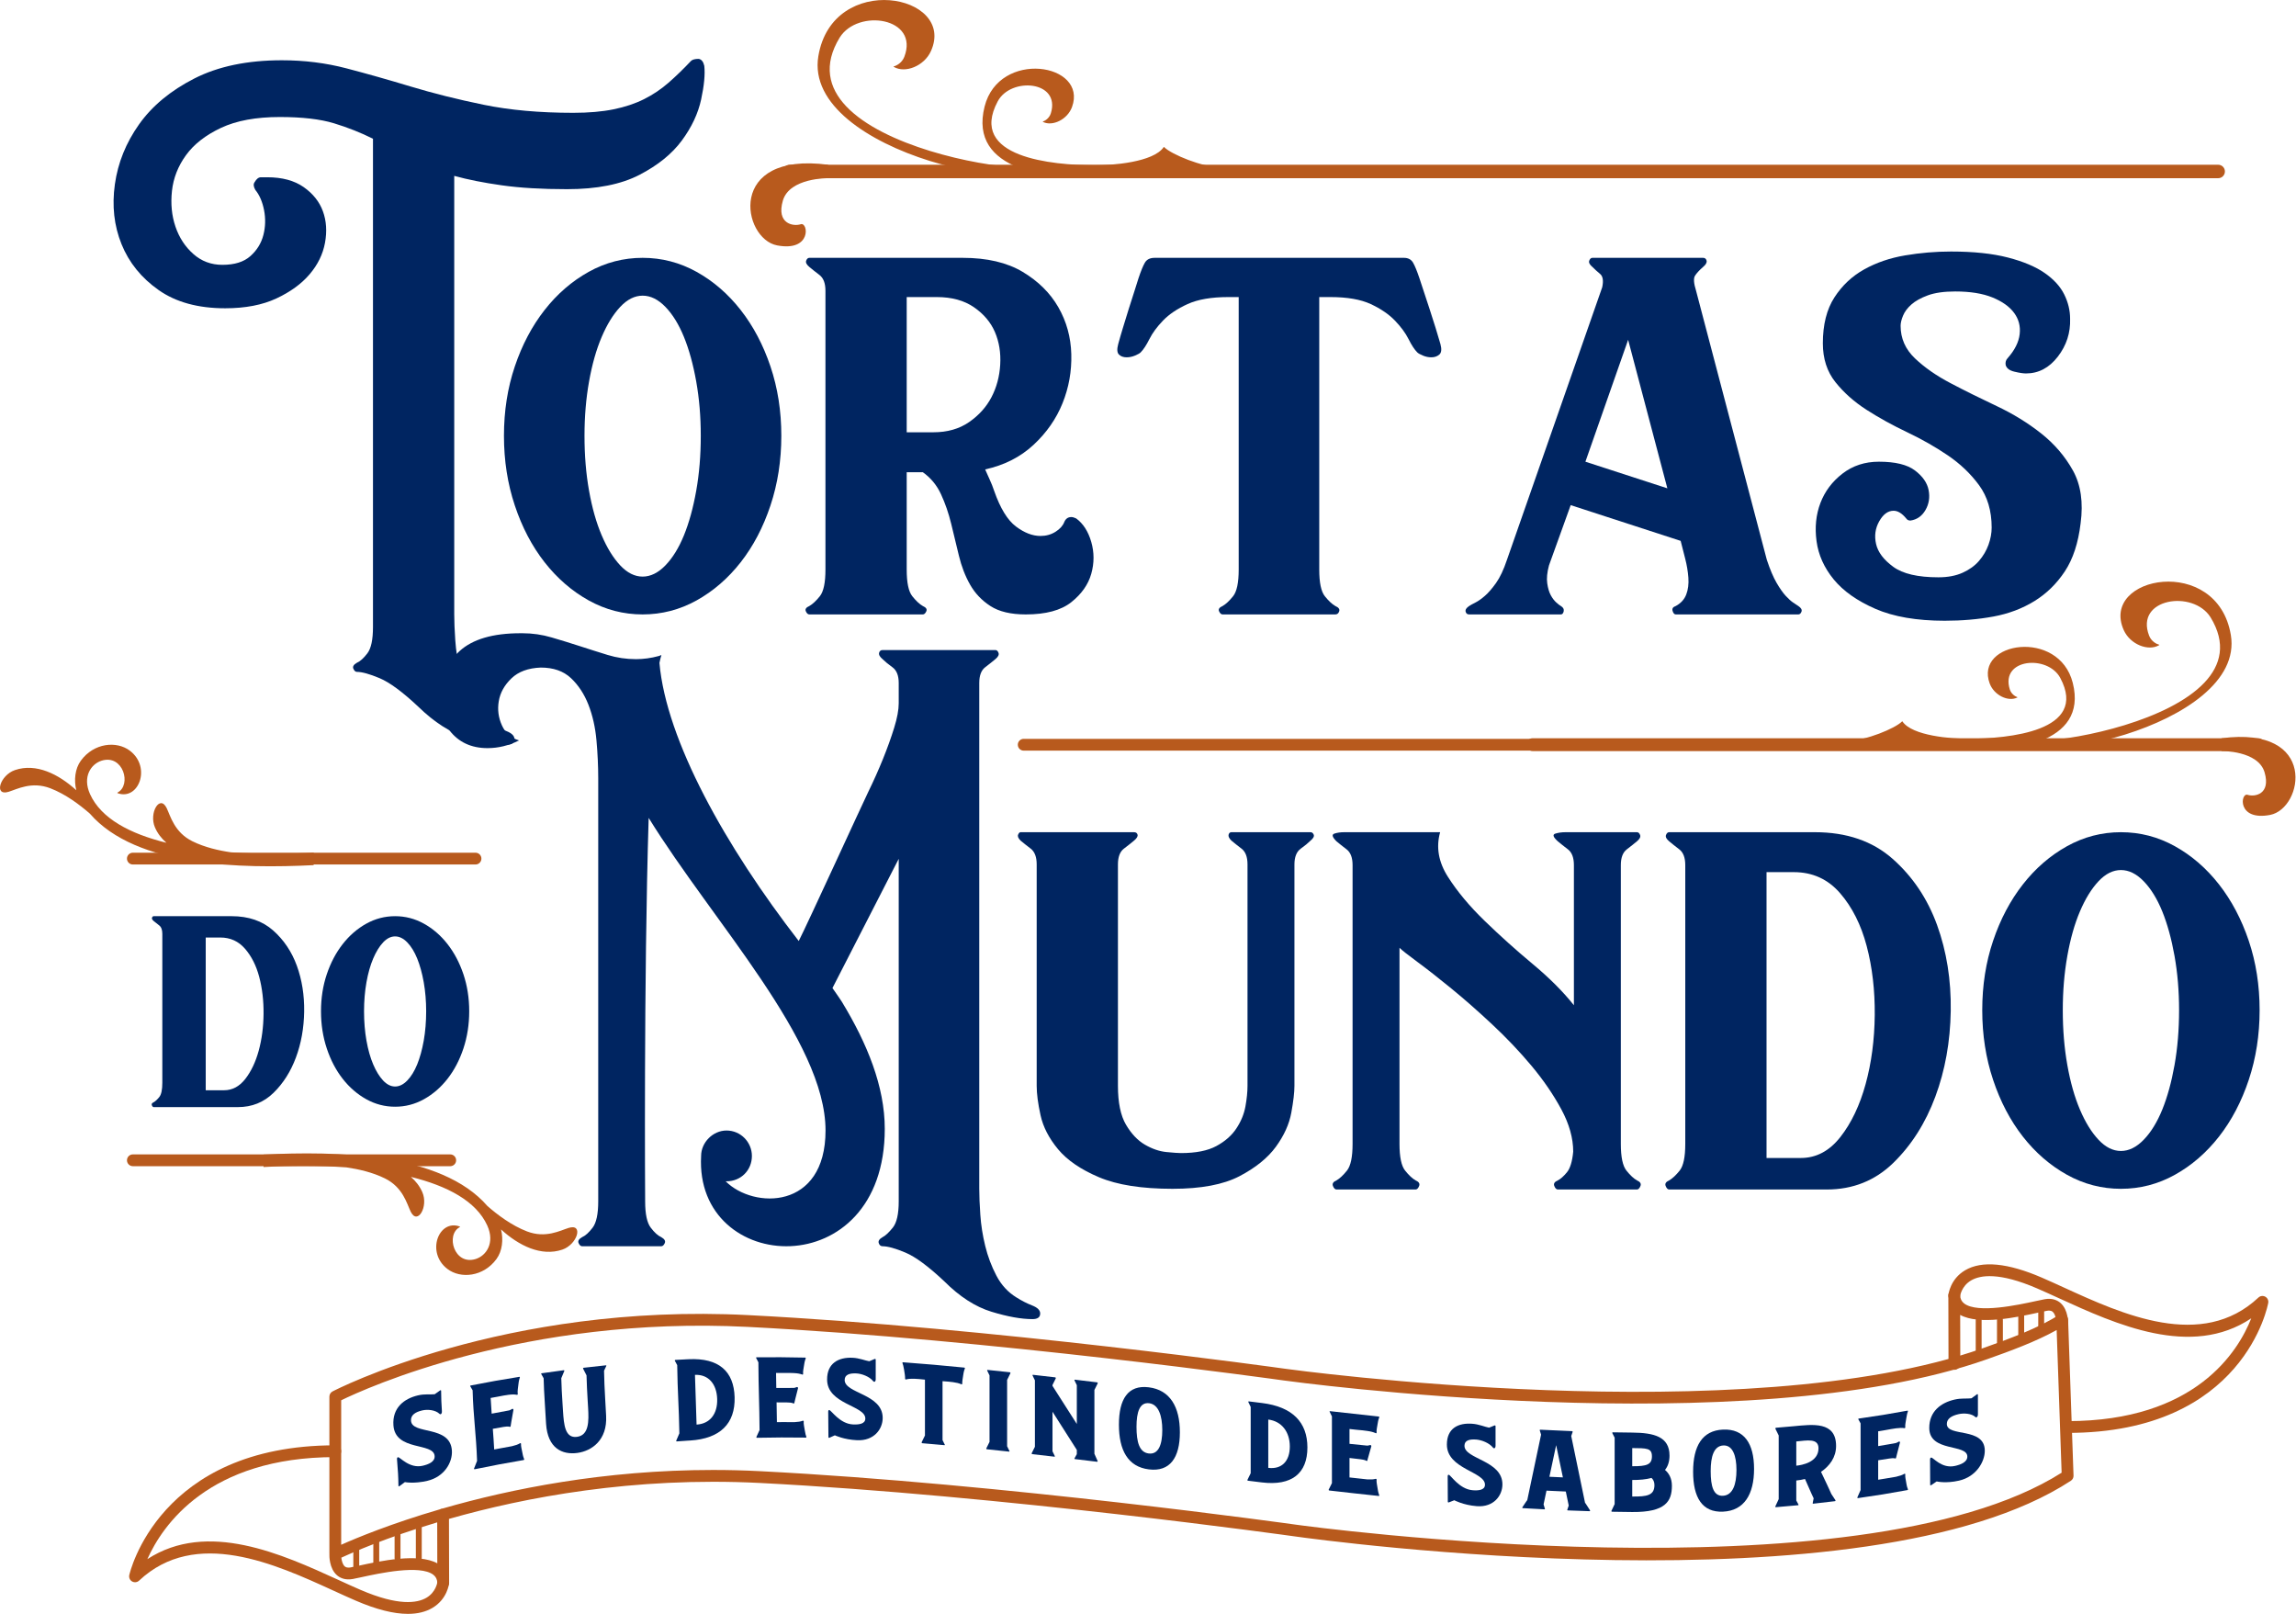
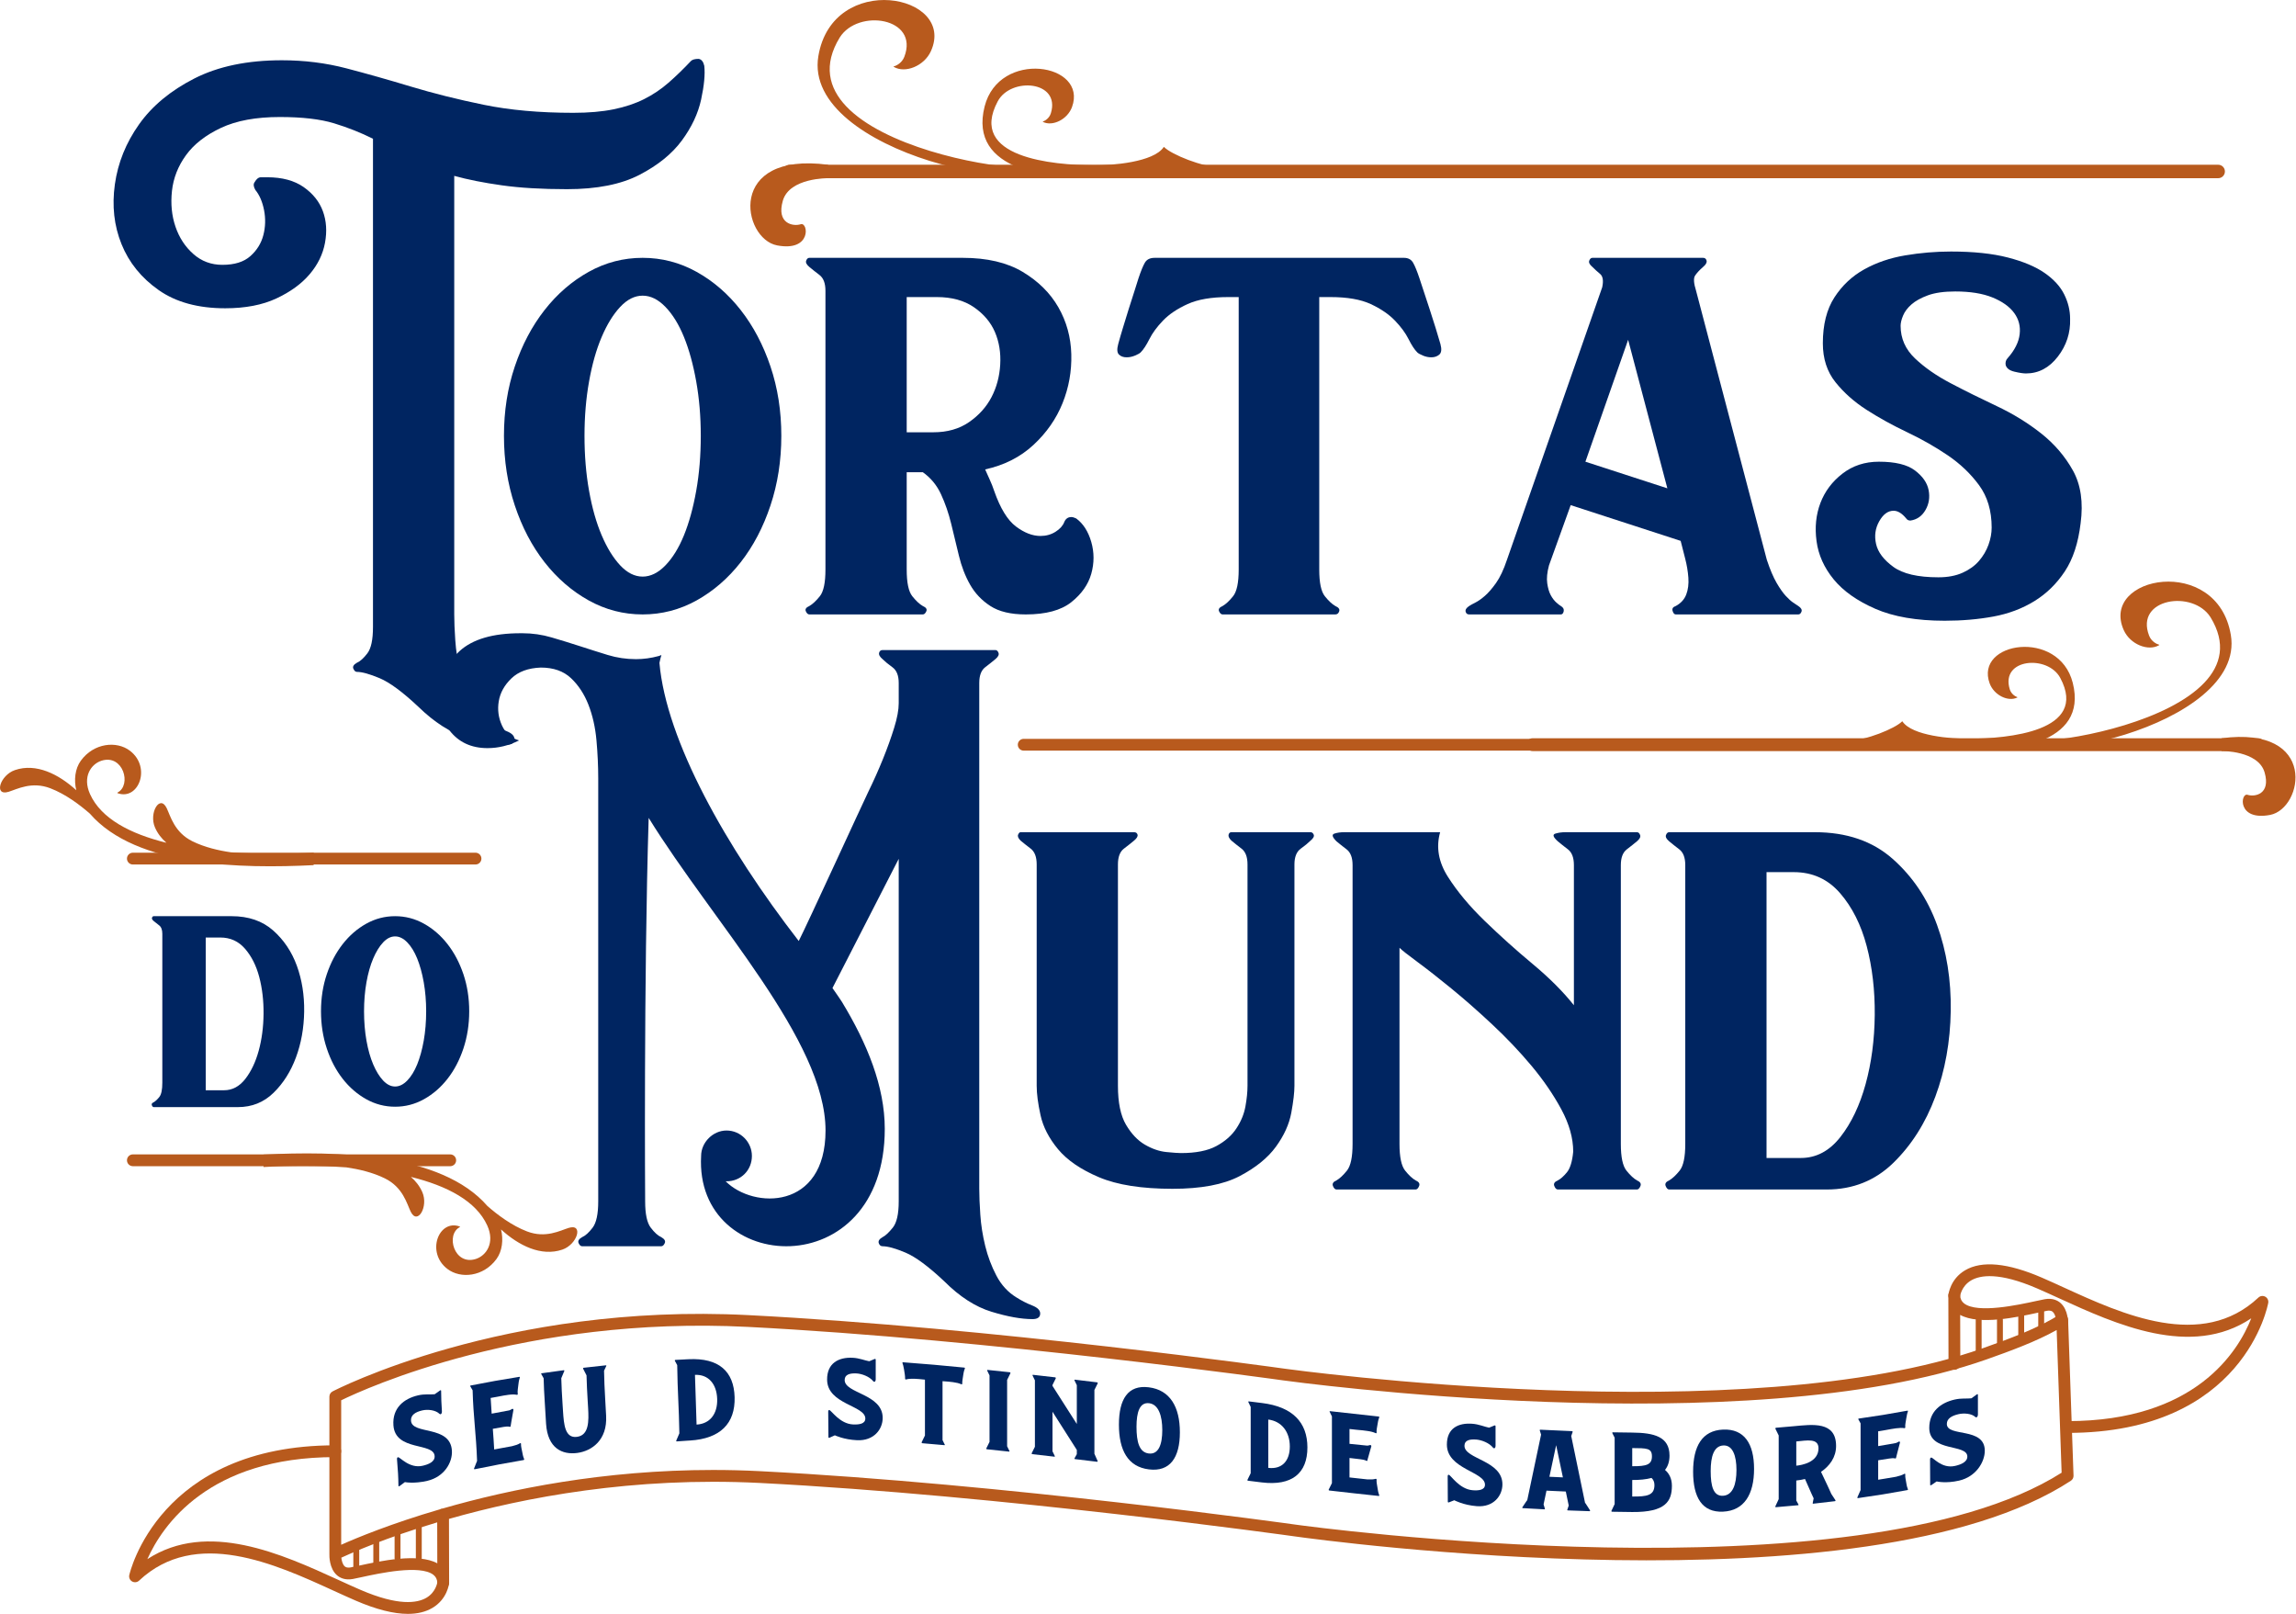
<svg xmlns="http://www.w3.org/2000/svg" xmlns:ns1="http://www.serif.com/" width="100%" height="100%" viewBox="0 0 2773 1949" version="1.1" xml:space="preserve" style="fill-rule:evenodd;clip-rule:evenodd;stroke-linejoin:round;stroke-miterlimit:2;">
  <g transform="matrix(1,0,0,1,-307.225,-260.355)">
    <g transform="matrix(4.167,0,0,4.167,0,0)">
      <g id="Layer-1" ns1:id="Layer 1">
        <g transform="matrix(1,0,0,1,276.233,278.287)">
          <path d="M0,-198.747C0.811,-198.613 1.352,-197.936 1.625,-196.718C1.892,-194.282 1.588,-191.036 0.71,-186.975C-0.17,-182.914 -2.032,-178.957 -4.872,-175.099C-7.715,-171.242 -11.809,-167.921 -17.154,-165.148C-22.503,-162.376 -29.507,-160.988 -38.167,-160.988C-45.474,-160.988 -51.767,-161.358 -57.046,-162.105C-62.325,-162.846 -66.926,-163.761 -70.85,-164.845L-70.85,-37.763C-70.85,-35.731 -70.75,-33.228 -70.546,-30.252C-70.343,-27.275 -69.869,-24.263 -69.125,-21.216C-68.384,-18.173 -67.333,-15.296 -65.979,-12.587C-64.627,-9.884 -62.732,-7.785 -60.296,-6.294C-58.808,-5.35 -57.283,-4.569 -55.728,-3.961C-54.173,-3.351 -53.392,-2.573 -53.392,-1.625C-53.392,-0.544 -54.136,0 -55.625,0C-58.875,0 -62.802,-0.711 -67.4,-2.133C-72.001,-3.554 -76.606,-6.498 -81.204,-10.965C-85.806,-15.296 -89.563,-18.069 -92.473,-19.287C-95.382,-20.505 -97.581,-21.116 -99.069,-21.116C-99.477,-21.116 -99.813,-21.419 -100.084,-22.03C-100.357,-22.638 -100.017,-23.215 -99.069,-23.755C-98.125,-24.159 -97.107,-25.073 -96.023,-26.495C-94.942,-27.916 -94.401,-30.452 -94.401,-34.106L-94.401,-175.606C-97.922,-177.361 -101.676,-178.853 -105.667,-180.071C-109.661,-181.289 -114.903,-181.899 -121.399,-181.899C-128.303,-181.899 -133.986,-180.848 -138.454,-178.753C-142.918,-176.65 -146.305,-174.011 -148.604,-170.834C-150.907,-167.655 -152.258,-164.201 -152.665,-160.48C-153.069,-156.757 -152.732,-153.306 -151.647,-150.126C-150.566,-146.946 -148.841,-144.307 -146.472,-142.211C-144.106,-140.109 -141.297,-139.065 -138.046,-139.065C-134.53,-139.065 -131.824,-139.906 -129.928,-141.601C-128.033,-143.292 -126.782,-145.321 -126.171,-147.69C-125.561,-150.056 -125.497,-152.462 -125.967,-154.898C-126.444,-157.334 -127.289,-159.296 -128.507,-160.784C-129.047,-161.732 -129.114,-162.476 -128.707,-163.019C-128.17,-163.964 -127.559,-164.441 -126.882,-164.441L-125.053,-164.441C-120.725,-164.441 -117.208,-163.49 -114.499,-161.598C-111.792,-159.7 -109.931,-157.367 -108.917,-154.594C-107.898,-151.818 -107.698,-148.771 -108.306,-145.458C-108.917,-142.142 -110.405,-139.095 -112.774,-136.322C-115.143,-133.546 -118.356,-131.213 -122.414,-129.318C-126.475,-127.423 -131.417,-126.478 -137.236,-126.478C-145.087,-126.478 -151.514,-128.234 -156.522,-131.754C-161.531,-135.274 -165.118,-139.706 -167.28,-145.051C-169.446,-150.396 -170.086,-156.183 -169.209,-162.409C-168.332,-168.632 -165.996,-174.418 -162.205,-179.767C-158.418,-185.113 -153.069,-189.544 -146.168,-193.064C-139.265,-196.581 -130.809,-198.343 -120.792,-198.343C-114.295,-198.343 -108.072,-197.562 -102.113,-196.007C-96.16,-194.449 -89.934,-192.69 -83.437,-190.728C-76.94,-188.767 -69.906,-187.005 -62.325,-185.45C-54.747,-183.894 -46.084,-183.117 -36.338,-183.117C-31.873,-183.117 -27.986,-183.454 -24.666,-184.132C-21.352,-184.806 -18.409,-185.787 -15.836,-187.075C-13.267,-188.359 -10.898,-189.948 -8.729,-191.846C-6.567,-193.738 -4.401,-195.837 -2.232,-198.14C-1.829,-198.546 -1.084,-198.747 0,-198.747" style="fill:rgb(0,37,97);fill-rule:nonzero;" />
        </g>
        <g transform="matrix(1,0,0,1,259.989,148.154)">
          <path d="M0,81.408C2.299,81.408 4.498,80.324 6.597,78.161C8.696,75.996 10.488,73.086 11.979,69.432C13.464,65.775 14.648,61.481 15.529,56.539C16.411,51.6 16.851,46.288 16.851,40.602C16.851,35.056 16.411,29.811 15.529,24.869C14.648,19.931 13.464,15.633 11.979,11.979C10.488,8.325 8.696,5.416 6.597,3.25C4.498,1.085 2.299,0 0,0C-2.302,0 -4.464,1.085 -6.497,3.25C-8.525,5.416 -10.321,8.325 -11.875,11.979C-13.434,15.633 -14.652,19.931 -15.529,24.869C-16.414,29.811 -16.851,35.056 -16.851,40.602C-16.851,46.288 -16.414,51.6 -15.529,56.539C-14.652,61.481 -13.434,65.775 -11.875,69.432C-10.321,73.086 -8.525,75.996 -6.497,78.161C-4.464,80.324 -2.302,81.408 0,81.408M0,-10.961C5.549,-10.961 10.758,-9.606 15.633,-6.9C20.505,-4.191 24.766,-0.507 28.423,4.165C32.077,8.833 34.95,14.282 37.048,20.505C39.147,26.731 40.195,33.431 40.195,40.602C40.195,47.78 39.147,54.51 37.048,60.804C34.95,67.096 32.077,72.579 28.423,77.247C24.766,81.915 20.505,85.602 15.633,88.312C10.758,91.015 5.549,92.369 0,92.369C-5.552,92.369 -10.761,91.015 -15.633,88.312C-20.504,85.602 -24.766,81.915 -28.423,77.247C-32.077,72.579 -34.953,67.096 -37.048,60.804C-39.15,54.51 -40.195,47.78 -40.195,40.602C-40.195,33.431 -39.15,26.731 -37.048,20.505C-34.953,14.282 -32.077,8.833 -28.423,4.165C-24.766,-0.507 -20.504,-4.191 -15.633,-6.9C-10.761,-9.606 -5.552,-10.961 0,-10.961" style="fill:rgb(0,37,97);fill-rule:nonzero;" />
        </g>
        <g transform="matrix(1,0,0,1,344.24,189.975)">
          <path d="M0,-2.232C4.057,-2.232 7.511,-3.213 10.351,-5.175C13.193,-7.137 15.356,-9.54 16.847,-12.383C18.335,-15.226 19.183,-18.372 19.387,-21.822C19.59,-25.273 19.08,-28.419 17.862,-31.262C16.644,-34.105 14.615,-36.504 11.772,-38.47C8.933,-40.428 5.342,-41.413 1.014,-41.413L-7.715,-41.413L-7.715,-2.232L0,-2.232ZM41.413,22.737C43.441,24.228 44.896,26.495 45.777,29.538C46.655,32.584 46.655,35.661 45.777,38.777C44.896,41.887 42.968,44.63 39.991,46.999C37.012,49.365 32.614,50.549 26.794,50.549C22.463,50.549 19.046,49.738 16.543,48.113C14.038,46.492 12.079,44.426 10.658,41.924C9.236,39.418 8.152,36.608 7.408,33.498C6.664,30.385 5.916,27.305 5.175,24.262C4.431,21.216 3.45,18.372 2.232,15.733C1.014,13.094 -0.748,10.965 -3.047,9.34L-7.715,9.34L-7.715,37.559C-7.715,41.347 -7.178,43.919 -6.093,45.274C-5.009,46.625 -3.994,47.573 -3.047,48.113C-2.103,48.52 -1.762,49.028 -2.032,49.638C-2.306,50.246 -2.64,50.549 -3.047,50.549L-35.934,50.549C-36.341,50.549 -36.678,50.246 -36.949,49.638C-37.219,49.028 -36.882,48.52 -35.934,48.113C-34.99,47.573 -33.976,46.625 -32.888,45.274C-31.807,43.919 -31.266,41.347 -31.266,37.559L-31.266,-43.241C-31.266,-45.403 -31.843,-46.925 -32.991,-47.806C-34.142,-48.687 -35.123,-49.464 -35.934,-50.142C-36.745,-50.819 -37.052,-51.426 -36.849,-51.97C-36.645,-52.508 -36.341,-52.781 -35.934,-52.781L8.525,-52.781C15.559,-52.781 21.345,-51.426 25.883,-48.72C30.415,-46.011 33.865,-42.597 36.234,-38.47C38.603,-34.339 39.854,-29.807 39.991,-24.869C40.125,-19.924 39.281,-15.189 37.452,-10.658C35.627,-6.12 32.817,-2.095 29.03,1.422C25.239,4.942 20.568,7.311 15.022,8.529C15.426,9.476 15.866,10.457 16.34,11.472C16.814,12.486 17.254,13.604 17.662,14.822C19.417,19.83 21.519,23.244 23.955,25.073C26.391,26.901 28.756,27.812 31.059,27.812C32.684,27.812 34.135,27.409 35.423,26.595C36.708,25.784 37.556,24.839 37.962,23.755C38.366,22.807 39.043,22.333 39.991,22.333C40.398,22.333 40.869,22.47 41.413,22.737" style="fill:rgb(0,37,97);fill-rule:nonzero;" />
        </g>
        <g transform="matrix(1,0,0,1,485.126,234.638)">
          <path d="M0,-91.558C0.674,-89.526 1.655,-86.55 2.943,-82.625C4.228,-78.698 5.279,-75.314 6.09,-72.475C6.497,-70.983 6.394,-69.969 5.786,-69.429C5.176,-68.888 4.395,-68.618 3.45,-68.618C2.64,-68.618 1.825,-68.785 1.015,-69.125C0.204,-69.462 -0.34,-69.766 -0.61,-70.039C-1.421,-70.85 -2.269,-72.135 -3.146,-73.896C-4.027,-75.652 -5.349,-77.447 -7.107,-79.275C-8.865,-81.1 -11.201,-82.692 -14.107,-84.047C-17.021,-85.398 -20.911,-86.076 -25.783,-86.076L-29.03,-86.076L-29.03,-7.104C-29.03,-3.316 -28.492,-0.744 -27.408,0.611C-26.327,1.963 -25.31,2.91 -24.361,3.45C-23.417,3.858 -23.044,4.365 -23.247,4.975C-23.447,5.583 -23.824,5.886 -24.361,5.886L-57.046,5.886C-57.453,5.886 -57.793,5.583 -58.063,4.975C-58.334,4.365 -57.997,3.858 -57.046,3.45C-56.102,2.91 -55.087,1.963 -54.003,0.611C-52.921,-0.744 -52.377,-3.316 -52.377,-7.104L-52.377,-86.076L-55.424,-86.076C-60.296,-86.076 -64.223,-85.398 -67.196,-84.047C-70.176,-82.692 -72.545,-81.1 -74.304,-79.275C-76.062,-77.447 -77.383,-75.652 -78.261,-73.896C-79.142,-72.135 -79.986,-70.85 -80.8,-70.039C-81.07,-69.766 -81.611,-69.462 -82.422,-69.125C-83.236,-68.785 -84.047,-68.618 -84.858,-68.618C-85.809,-68.618 -86.553,-68.888 -87.093,-69.429C-87.631,-69.969 -87.701,-70.983 -87.293,-72.475C-86.89,-73.963 -86.416,-75.585 -85.875,-77.347C-85.335,-79.102 -84.791,-80.864 -84.25,-82.625C-83.71,-84.381 -83.169,-86.076 -82.625,-87.701C-82.085,-89.323 -81.681,-90.607 -81.408,-91.558C-80.733,-93.587 -80.123,-95.075 -79.583,-96.023C-79.042,-96.967 -78.094,-97.444 -76.739,-97.444L-4.468,-97.444C-3.25,-97.444 -2.369,-96.967 -1.828,-96.023C-1.288,-95.075 -0.681,-93.587 0,-91.558" style="fill:rgb(0,37,97);fill-rule:nonzero;" />
        </g>
        <g transform="matrix(1,0,0,1,533.239,181.449)">
          <path d="M0,14.819L23.752,22.534L12.383,-20.504L0,14.819ZM61.714,56.639C62.525,57.179 62.829,57.72 62.629,58.264C62.425,58.805 62.121,59.075 61.714,59.075L26.187,59.075C25.78,59.075 25.477,58.738 25.273,58.061C25.069,57.383 25.377,56.909 26.187,56.639C27.676,55.828 28.69,54.711 29.23,53.289C29.771,51.871 29.975,50.246 29.841,48.417C29.704,46.592 29.4,44.763 28.927,42.938C28.453,41.11 28.013,39.384 27.608,37.759L-4.265,27.405L-10.558,44.867C-11.102,46.896 -11.269,48.621 -11.064,50.042C-10.861,51.464 -10.527,52.611 -10.05,53.492C-9.576,54.373 -9.036,55.084 -8.425,55.625C-7.818,56.165 -7.381,56.502 -7.107,56.639C-6.43,57.046 -6.163,57.553 -6.293,58.164C-6.43,58.771 -6.7,59.075 -7.107,59.075L-33.701,59.075C-34.242,59.075 -34.582,58.805 -34.716,58.264C-34.85,57.72 -34.513,57.179 -33.701,56.639C-33.294,56.369 -32.688,56.032 -31.873,55.625C-31.062,55.217 -30.147,54.573 -29.134,53.696C-28.119,52.815 -27.038,51.564 -25.884,49.942C-24.735,48.317 -23.687,46.085 -22.736,43.242L4.872,-35.73C5.275,-37.622 5.075,-38.907 4.262,-39.587C3.45,-40.262 2.703,-40.939 2.029,-41.616C1.218,-42.294 0.911,-42.901 1.114,-43.445C1.318,-43.982 1.622,-44.256 2.029,-44.256L34.105,-44.256C34.643,-44.256 34.983,-43.982 35.12,-43.445C35.254,-42.901 34.916,-42.294 34.105,-41.616C33.021,-40.669 32.244,-39.821 31.77,-39.08C31.293,-38.333 31.396,-36.878 32.073,-34.716L52.578,43.242C53.522,46.085 54.474,48.317 55.421,49.942C56.365,51.564 57.246,52.815 58.061,53.696C58.871,54.573 59.582,55.217 60.192,55.625C60.8,56.032 61.308,56.369 61.714,56.639" style="fill:rgb(0,37,97);fill-rule:nonzero;" />
        </g>
        <g transform="matrix(1,0,0,1,624.595,220.834)">
          <path d="M0,-63.95C0,-60.293 1.385,-57.146 4.16,-54.507C6.934,-51.871 10.384,-49.465 14.515,-47.303C18.639,-45.134 23.07,-42.938 27.812,-40.702C32.547,-38.47 36.845,-35.831 40.702,-32.787C44.559,-29.741 47.636,-26.154 49.938,-22.027C52.237,-17.895 52.984,-12.79 52.17,-6.7C51.493,-1.014 49.972,3.624 47.603,7.207C45.233,10.791 42.29,13.667 38.773,15.833C35.253,17.998 31.292,19.49 26.897,20.301C22.496,21.112 17.795,21.519 12.786,21.519C4.668,21.519 -2.032,20.367 -7.312,18.069C-12.587,15.766 -16.618,12.923 -19.391,9.54C-22.163,6.156 -23.825,2.469 -24.362,-1.522C-24.903,-5.512 -24.532,-9.203 -23.248,-12.587C-21.963,-15.967 -19.831,-18.81 -16.852,-21.112C-13.875,-23.414 -10.354,-24.566 -6.294,-24.566C-1.559,-24.566 1.928,-23.718 4.16,-22.027C6.393,-20.335 7.714,-18.439 8.118,-16.344C8.525,-14.242 8.222,-12.313 7.204,-10.558C6.189,-8.796 4.734,-7.782 2.839,-7.512C2.299,-7.512 1.892,-7.715 1.621,-8.122C0.403,-9.607 -0.814,-10.354 -2.032,-10.354C-3.657,-10.354 -5.046,-9.34 -6.193,-7.308C-7.345,-5.279 -7.648,-3.077 -7.107,-0.711C-6.567,1.658 -4.909,3.857 -2.133,5.886C0.641,7.918 5.005,8.932 10.961,8.932C13.667,8.932 15.999,8.492 17.965,7.611C19.924,6.73 21.519,5.582 22.736,4.161C23.954,2.739 24.865,1.184 25.476,-0.508C26.083,-2.199 26.391,-3.858 26.391,-5.483C26.391,-10.354 25.172,-14.445 22.736,-17.765C20.301,-21.079 17.284,-23.955 13.7,-26.391C10.113,-28.827 6.189,-31.062 1.928,-33.091C-2.336,-35.12 -6.264,-37.285 -9.848,-39.588C-13.435,-41.887 -16.444,-44.56 -18.88,-47.606C-21.319,-50.653 -22.537,-54.407 -22.537,-58.875C-22.537,-64.283 -21.419,-68.718 -19.187,-72.172C-16.955,-75.622 -14.078,-78.328 -10.558,-80.29C-7.041,-82.252 -3.08,-83.607 1.317,-84.351C5.716,-85.092 10.15,-85.469 14.614,-85.469C21.111,-85.469 26.594,-84.892 31.059,-83.741C35.526,-82.589 39.077,-81.101 41.716,-79.276C44.355,-77.447 46.251,-75.385 47.402,-73.083C48.55,-70.781 49.127,-68.414 49.127,-65.979C49.261,-61.918 48.076,-58.264 45.573,-55.017C43.067,-51.767 39.991,-50.142 36.337,-50.142C35.526,-50.142 34.408,-50.312 32.987,-50.653C31.565,-50.987 30.718,-51.631 30.451,-52.581C30.314,-53.392 30.518,-54.066 31.059,-54.61C33.087,-56.909 34.238,-59.208 34.509,-61.511C34.779,-63.813 34.238,-65.879 32.887,-67.704C31.532,-69.533 29.434,-71.017 26.594,-72.172C23.751,-73.32 20.164,-73.897 15.833,-73.897C12.586,-73.897 9.946,-73.52 7.914,-72.779C5.886,-72.035 4.294,-71.154 3.146,-70.139C1.995,-69.125 1.181,-68.041 0.71,-66.893C0.233,-65.742 0,-64.761 0,-63.95" style="fill:rgb(0,37,97);fill-rule:nonzero;" />
        </g>
        <g transform="matrix(1,0,0,1,453.576,406.96)">
          <path d="M0,-103.333C0.403,-103.333 0.711,-103.094 0.916,-102.622C1.114,-102.144 0.81,-101.569 0,-100.896C-0.68,-100.217 -1.626,-99.437 -2.843,-98.562C-4.06,-97.682 -4.671,-96.154 -4.671,-93.994L-4.671,-29.843C-4.671,-27.946 -4.975,-25.343 -5.583,-22.024C-6.191,-18.707 -7.685,-15.427 -10.049,-12.181C-12.42,-8.932 -15.937,-6.092 -20.604,-3.652C-25.274,-1.216 -31.739,0 -39.995,0C-48.926,0 -56.03,-1.117 -61.309,-3.348C-66.588,-5.583 -70.545,-8.292 -73.186,-11.47C-75.824,-14.651 -77.519,-17.932 -78.26,-21.317C-79.005,-24.697 -79.377,-27.54 -79.377,-29.843L-79.377,-93.994C-79.377,-96.154 -79.955,-97.682 -81.103,-98.562C-82.254,-99.437 -83.235,-100.217 -84.048,-100.896C-84.725,-101.569 -84.96,-102.144 -84.759,-102.622C-84.554,-103.094 -84.322,-103.333 -84.048,-103.333L-51.161,-103.333C-50.618,-103.333 -50.283,-103.094 -50.146,-102.622C-50.013,-102.144 -50.348,-101.569 -51.161,-100.896C-51.971,-100.217 -52.955,-99.437 -54.103,-98.562C-55.254,-97.682 -55.828,-96.154 -55.828,-93.994L-55.828,-29.843C-55.828,-24.97 -55.049,-21.215 -53.495,-18.574C-51.94,-15.936 -50.112,-14.006 -48.014,-12.789C-45.916,-11.572 -43.852,-10.862 -41.819,-10.657C-39.793,-10.455 -38.368,-10.353 -37.558,-10.353C-33.229,-10.353 -29.812,-11.033 -27.305,-12.386C-24.803,-13.735 -22.872,-15.427 -21.52,-17.46C-20.166,-19.489 -19.288,-21.622 -18.878,-23.853C-18.475,-26.088 -18.273,-28.083 -18.273,-29.843L-18.273,-93.994C-18.273,-96.154 -18.851,-97.682 -19.999,-98.562C-21.147,-99.437 -22.131,-100.217 -22.94,-100.896C-23.621,-101.569 -23.888,-102.144 -23.754,-102.622C-23.621,-103.094 -23.348,-103.333 -22.94,-103.333L0,-103.333Z" style="fill:rgb(0,37,97);fill-rule:nonzero;" />
        </g>
        <g transform="matrix(1,0,0,1,548.178,306.263)">
          <path d="M0,98.263C0.943,98.666 1.285,99.205 1.015,99.886C0.741,100.562 0.403,100.897 0,100.897L-22.94,100.897C-23.348,100.897 -23.689,100.562 -23.955,99.886C-24.229,99.205 -23.887,98.666 -22.94,98.263C-22.131,97.856 -21.253,97.074 -20.3,95.925C-19.356,94.774 -18.745,92.783 -18.475,89.936C-18.475,86.01 -19.626,81.92 -21.926,77.656C-24.229,73.395 -27.103,69.199 -30.554,65.068C-34.005,60.944 -37.797,56.95 -41.925,53.092C-46.053,49.234 -49.975,45.786 -53.696,42.739C-57.421,39.691 -60.7,37.121 -63.543,35.023C-66.387,32.929 -68.143,31.541 -68.822,30.862L-68.822,87.704C-68.822,91.493 -68.279,94.064 -67.196,95.42C-66.116,96.77 -65.102,97.719 -64.151,98.263C-63.205,98.666 -62.867,99.205 -63.137,99.886C-63.41,100.562 -63.745,100.897 -64.151,100.897L-87.093,100.897C-87.496,100.897 -87.837,100.562 -88.107,99.886C-88.377,99.205 -88.043,98.666 -87.093,98.263C-86.146,97.719 -85.131,96.77 -84.048,95.42C-82.965,94.064 -82.422,91.493 -82.422,87.704L-82.422,6.909C-82.422,4.742 -82.999,3.222 -84.147,2.341C-85.299,1.462 -86.279,0.684 -87.093,0.003C-88.313,-1.213 -88.511,-1.954 -87.701,-2.227C-86.891,-2.498 -85.941,-2.634 -84.858,-2.634L-57.045,-2.634C-58.265,1.699 -57.522,5.993 -54.813,10.258C-52.107,14.519 -48.554,18.783 -44.156,23.043C-39.759,27.308 -35.122,31.47 -30.249,35.533C-25.377,39.591 -21.386,43.586 -18.273,47.508L-18.273,6.909C-18.273,4.742 -18.851,3.222 -19.999,2.341C-21.146,1.462 -22.131,0.684 -22.94,0.003C-24.294,-1.213 -24.533,-1.954 -23.651,-2.227C-22.773,-2.498 -21.793,-2.634 -20.709,-2.634L0,-2.634C0.403,-2.634 0.711,-2.361 0.912,-1.821C1.114,-1.281 0.811,-0.67 0,0.003C-0.812,0.684 -1.794,1.462 -2.945,2.341C-4.097,3.222 -4.671,4.742 -4.671,6.909L-4.671,87.704C-4.671,91.493 -4.131,94.064 -3.048,95.42C-1.965,96.77 -0.949,97.719 0,98.263" style="fill:rgb(0,37,97);fill-rule:nonzero;" />
        </g>
        <g transform="matrix(1,0,0,1,595.681,312.761)">
          <path d="M0,85.268C4.466,85.268 8.289,83.235 11.467,79.179C14.648,75.117 17.084,70.008 18.775,63.847C20.467,57.694 21.345,51.028 21.417,43.852C21.481,36.68 20.706,30.017 19.083,23.857C17.457,17.703 14.884,12.587 11.368,8.529C7.849,4.472 3.379,2.44 -2.033,2.44L-9.946,2.44L-9.946,85.268L0,85.268ZM4.059,-9.133C13.261,-9.133 20.771,-6.561 26.594,-1.419C32.409,3.728 36.707,10.124 39.485,17.768C42.256,25.412 43.575,33.701 43.445,42.632C43.309,51.568 41.819,59.857 38.977,67.503C36.133,75.151 32.074,81.543 26.799,86.69C21.52,91.831 15.089,94.401 7.51,94.401L-38.167,94.401C-38.573,94.401 -38.911,94.063 -39.182,93.386C-39.451,92.71 -39.113,92.17 -38.167,91.763C-37.224,91.22 -36.209,90.274 -35.119,88.92C-34.039,87.568 -33.499,84.995 -33.499,81.208L-33.499,0.41C-33.499,-1.756 -34.077,-3.277 -35.225,-4.159C-36.376,-5.037 -37.356,-5.812 -38.167,-6.493C-38.977,-7.169 -39.284,-7.777 -39.082,-8.32C-38.878,-8.86 -38.573,-9.133 -38.167,-9.133L4.059,-9.133Z" style="fill:rgb(0,37,97);fill-rule:nonzero;" />
        </g>
        <g transform="matrix(1,0,0,1,688.453,314.594)">
-           <path d="M0,81.403C2.3,81.403 4.497,80.32 6.599,78.157C8.696,75.995 10.486,73.08 11.979,69.427C13.463,65.774 14.648,61.479 15.53,56.535C16.411,51.594 16.853,46.285 16.853,40.602C16.853,35.053 16.411,29.808 15.53,24.864C14.648,19.926 13.463,15.629 11.979,11.975C10.486,8.32 8.696,5.412 6.599,3.246C4.497,1.083 2.3,-0 0,-0C-2.303,-0 -4.466,1.083 -6.495,3.246C-8.524,5.412 -10.322,8.32 -11.877,11.975C-13.435,15.629 -14.651,19.926 -15.529,24.864C-16.414,29.808 -16.852,35.053 -16.852,40.602C-16.852,46.285 -16.414,51.594 -15.529,56.535C-14.651,61.479 -13.435,65.774 -11.877,69.427C-10.322,73.08 -8.524,75.995 -6.495,78.157C-4.466,80.32 -2.303,81.403 0,81.403M0,-10.965C5.55,-10.965 10.76,-9.613 15.633,-6.906C20.505,-4.197 24.766,-0.51 28.422,4.161C32.078,8.829 34.951,14.275 37.05,20.501C39.147,26.726 40.196,33.426 40.196,40.602C40.196,47.774 39.147,54.506 37.05,60.799C34.951,67.093 32.078,72.574 28.422,77.242C24.766,81.909 20.505,85.599 15.633,88.308C10.76,91.015 5.55,92.368 0,92.368C-5.552,92.368 -10.756,91.015 -15.632,88.308C-20.504,85.599 -24.766,81.909 -28.421,77.242C-32.077,72.574 -34.951,67.093 -37.049,60.799C-39.15,54.506 -40.195,47.774 -40.195,40.602C-40.195,33.426 -39.15,26.726 -37.049,20.501C-34.951,14.275 -32.077,8.829 -28.421,4.161C-24.766,-0.51 -20.504,-4.197 -15.632,-6.906C-10.756,-9.613 -5.552,-10.965 0,-10.965" style="fill:rgb(0,37,97);fill-rule:nonzero;" />
-         </g>
+           </g>
        <g transform="matrix(1,0,0,1,372.883,249.934)">
          <path d="M0,190.826C-1.559,190.218 -3.079,189.438 -4.568,188.492C-7.005,187.002 -8.932,184.908 -10.354,182.201C-11.775,179.492 -12.861,176.618 -13.603,173.57C-14.348,170.526 -14.823,167.513 -15.021,164.54C-15.226,161.56 -15.329,159.055 -15.329,157.026L-15.329,10.452C-15.329,8.289 -14.754,6.769 -13.603,5.887C-12.455,5.006 -11.471,4.23 -10.658,3.55C-9.848,2.873 -9.543,2.265 -9.749,1.722C-9.947,1.185 -10.254,0.912 -10.658,0.912L-43.347,0.912C-43.887,0.912 -44.225,1.185 -44.358,1.722C-44.495,2.265 -44.157,2.873 -43.347,3.55C-42.667,4.23 -41.72,5.006 -40.504,5.887C-39.284,6.769 -38.672,8.289 -38.672,10.452L-38.672,16.343C-38.672,18.236 -39.113,20.603 -39.995,23.447C-40.876,26.289 -41.956,29.303 -43.241,32.481C-44.529,35.662 -45.95,38.843 -47.505,42.021C-49.015,45.099 -65.194,80.433 -67.651,85.223C-88.801,57.927 -106.046,27.14 -108.025,4.643C-107.84,3.742 -107.649,2.966 -107.447,2.357C-107.7,2.436 -107.957,2.569 -108.206,2.638C-110.44,3.249 -112.641,3.55 -114.804,3.55C-117.646,3.55 -120.387,3.143 -123.025,2.334C-125.666,1.52 -128.338,0.68 -131.044,-0.205C-133.754,-1.083 -136.494,-1.931 -139.265,-2.74C-142.043,-3.557 -144.849,-3.96 -147.691,-3.96L-148.299,-3.96C-156.288,-3.96 -162.175,-2.235 -165.961,1.216C-169.754,4.667 -171.849,8.494 -172.255,12.687C-172.662,16.883 -171.544,20.706 -168.907,24.157C-166.266,27.605 -162.582,29.33 -157.843,29.33C-154.73,29.33 -151.686,28.592 -148.706,27.099C-151.009,26.426 -152.667,24.967 -153.681,22.736C-154.696,20.501 -155,18.167 -154.593,15.731C-154.187,13.295 -152.97,11.095 -150.941,9.133C-148.911,7.172 -146.068,6.123 -142.412,5.986C-138.76,5.986 -135.849,7.001 -133.686,9.034C-131.519,11.064 -129.828,13.637 -128.608,16.746C-127.392,19.862 -126.613,23.313 -126.274,27.099C-125.936,30.888 -125.765,34.544 -125.765,38.064L-125.765,160.681C-125.765,164.335 -126.309,166.87 -127.392,168.292C-128.475,169.713 -129.49,170.629 -130.436,171.035C-131.386,171.571 -131.724,172.149 -131.451,172.761C-131.181,173.369 -130.839,173.673 -130.436,173.673L-107.495,173.673C-107.088,173.673 -106.754,173.369 -106.48,172.761C-106.21,172.149 -106.552,171.571 -107.495,171.035C-108.445,170.629 -109.46,169.713 -110.54,168.292C-111.626,166.87 -112.166,164.335 -112.166,160.681C-112.166,160.681 -112.6,96.608 -111.148,49.548C-92.478,79.757 -59.884,114.065 -59.884,140.137C-59.884,163.193 -80.738,162.947 -88.829,154.852L-88.586,154.852C-84.417,154.852 -81.226,151.665 -81.226,147.496C-81.226,143.57 -84.417,140.137 -88.586,140.137C-92.509,140.137 -95.943,143.57 -95.943,147.496C-97.904,182.082 -42.715,185.269 -42.715,139.647C-42.715,127.391 -47.795,114.94 -55.159,102.82C-55.418,102.393 -56.474,100.856 -57.875,98.853L-38.672,61.408L-38.672,160.681C-38.672,164.335 -39.25,166.87 -40.398,168.292C-41.549,169.713 -42.53,170.629 -43.347,171.035C-44.293,171.571 -44.662,172.149 -44.46,172.761C-44.256,173.369 -43.887,173.673 -43.347,173.673C-41.857,173.673 -39.657,174.281 -36.746,175.501C-33.837,176.718 -30.083,179.492 -25.48,183.821C-21.011,188.291 -16.442,191.232 -11.775,192.653C-7.107,194.075 -3.147,194.786 0.099,194.786C1.589,194.786 2.333,194.242 2.333,193.163C2.333,192.213 1.555,191.437 0,190.826" style="fill:rgb(0,37,97);fill-rule:nonzero;" />
        </g>
        <g transform="matrix(1,0,0,1,716.643,110.219)">
          <path d="M0,3.898C1.076,3.898 1.947,3.027 1.947,1.947C1.947,0.871 1.076,0 0,0L-414.064,0C-415.14,0 -416.015,0.871 -416.015,1.947C-416.015,3.027 -415.14,3.898 -414.064,3.898L0,3.898Z" style="fill:rgb(184,90,29);" />
        </g>
        <g transform="matrix(1,0,0,1,416.252,54.889)">
          <path d="M0,58.476C-9.605,58.736 -34.903,58.958 -34.9,58.958C-40.203,58.719 -56.765,59.307 -73.08,54.215C-90.793,48.684 -107.69,37.917 -105.335,23.86C-101.201,-0.831 -65.252,5.832 -72.701,22.394C-74.655,26.74 -80.188,28.914 -83.458,26.973C-83.543,26.925 -83.57,26.85 -83.464,26.822C-82.706,26.631 -81.11,25.842 -80.423,24.061C-76.025,12.68 -93.811,9.994 -99.134,18.451C-104,26.395 -102.356,33.024 -97.265,38.395C-86.423,49.831 -59.942,55.558 -47.382,56.129C-54.738,53.207 -59.539,47.904 -57.147,38.446C-52.945,21.861 -27.14,25.89 -31.821,38.627C-33.154,42.236 -37.487,44.3 -40.227,42.919C-40.299,42.885 -40.33,42.827 -40.241,42.8C-39.643,42.601 -38.399,41.877 -37.944,40.404C-35.05,30.984 -49.528,29.826 -53.337,36.943C-62.108,53.303 -37.319,55.411 -25.518,55.49C-20.17,55.531 -8.19,54.612 -5.242,50.214C-5.19,50.136 -5.167,50.163 -5.108,50.218C-3.017,52.343 6.013,56.05 11.122,56.05L4.5,58.548C2.781,58.462 1.257,58.442 0,58.476" style="fill:rgb(184,90,29);" />
        </g>
        <g transform="matrix(1,0,0,1,313.749,127.71)">
          <path d="M0,-13.593C0,-13.593 -11.18,-13.757 -13.121,-7.091C-15.062,-0.424 -10.134,0.461 -7.941,-0.253C-5.75,-0.971 -4.657,7.793 -14.788,5.877C-24.923,3.96 -29.577,-21.386 0,-17.491L0,-13.593Z" style="fill:rgb(184,90,29);" />
        </g>
        <g transform="matrix(1,0,0,1,517.935,276.402)">
          <path d="M0,3.707C-1.021,3.707 -1.852,2.88 -1.852,1.852C-1.852,0.83 -1.021,0 0,0L210.303,0C211.324,0 212.157,0.83 212.157,1.852C212.157,2.88 211.324,3.707 210.303,3.707L0,3.707Z" style="fill:rgb(184,90,29);" />
        </g>
        <g transform="matrix(1,0,0,1,620.149,223.791)">
          <path d="M0,55.603C9.133,55.849 33.188,56.061 33.185,56.061C38.229,55.835 53.977,56.392 69.489,51.55C86.334,46.292 102.4,36.055 100.159,22.685C96.229,-0.789 62.047,5.545 69.13,21.294C70.985,25.425 76.248,27.492 79.357,25.647C79.436,25.603 79.463,25.531 79.364,25.503C78.643,25.322 77.122,24.574 76.47,22.879C72.291,12.055 89.201,9.502 94.265,17.546C98.892,25.097 97.326,31.401 92.484,36.509C82.176,47.382 56.997,52.829 45.055,53.372C52.049,50.594 56.614,45.55 54.342,36.557C50.345,20.785 25.805,24.615 30.26,36.728C31.524,40.159 35.645,42.124 38.252,40.811C38.32,40.777 38.348,40.723 38.266,40.695C37.695,40.507 36.513,39.817 36.082,38.419C33.328,29.464 47.095,28.36 50.717,35.125C59.058,50.686 35.484,52.688 24.264,52.764C19.179,52.801 7.79,51.926 4.985,47.748C4.937,47.672 4.91,47.7 4.855,47.751C2.87,49.77 -5.717,53.296 -10.575,53.296L-4.281,55.671C-2.645,55.589 -1.196,55.569 0,55.603" style="fill:rgb(184,90,29);" />
        </g>
        <g transform="matrix(1,0,0,1,717.616,293.032)">
          <path d="M0,-12.923C0,-12.923 10.63,-13.08 12.475,-6.738C14.323,-0.4 9.636,0.44 7.551,-0.239C5.467,-0.923 4.429,7.411 14.063,5.59C23.696,3.765 28.124,-20.334 0,-16.63L0,-12.923Z" style="fill:rgb(184,90,29);" />
        </g>
        <g transform="matrix(1,0,0,1,138.673,332.844)">
          <path d="M0,45.56C2.385,45.56 4.428,44.477 6.13,42.307C7.828,40.134 9.13,37.407 10.035,34.114C10.938,30.827 11.405,27.266 11.443,23.429C11.477,19.598 11.063,16.035 10.196,12.745C9.328,9.457 7.954,6.727 6.072,4.557C4.192,2.384 1.804,1.301 -1.083,1.301L-5.317,1.301L-5.317,45.56L0,45.56ZM2.169,-4.883C7.086,-4.883 11.098,-3.506 14.207,-0.759C17.316,1.992 19.613,5.408 21.099,9.492C22.579,13.578 23.282,18.009 23.214,22.78C23.139,27.549 22.346,31.981 20.826,36.068C19.305,40.155 17.139,43.568 14.316,46.319C11.498,49.066 8.06,50.443 4.015,50.443L-20.392,50.443C-20.611,50.443 -20.792,50.258 -20.936,49.899C-21.079,49.534 -20.901,49.247 -20.392,49.032C-19.886,48.741 -19.347,48.232 -18.766,47.511C-18.188,46.787 -17.898,45.413 -17.898,43.39L-17.898,0.214C-17.898,-0.937 -18.205,-1.753 -18.82,-2.222C-19.436,-2.693 -19.958,-3.107 -20.392,-3.472C-20.826,-3.832 -20.99,-4.159 -20.881,-4.45C-20.771,-4.737 -20.611,-4.883 -20.392,-4.883L2.169,-4.883Z" style="fill:rgb(0,37,97);fill-rule:nonzero;" />
        </g>
        <g transform="matrix(1,0,0,1,188.244,333.819)">
          <path d="M0,43.5C1.227,43.5 2.402,42.919 3.523,41.765C4.644,40.606 5.604,39.052 6.4,37.101C7.192,35.149 7.828,32.854 8.299,30.209C8.764,27.574 9.003,24.734 9.003,21.697C9.003,18.731 8.764,15.933 8.299,13.288C7.828,10.65 7.192,8.354 6.4,6.403C5.604,4.449 4.644,2.895 3.523,1.735C2.402,0.581 1.227,0.003 0,0.003C-1.23,0.003 -2.385,0.581 -3.472,1.735C-4.555,2.895 -5.515,4.449 -6.345,6.403C-7.179,8.354 -7.828,10.65 -8.3,13.288C-8.768,15.933 -9.003,18.731 -9.003,21.697C-9.003,24.734 -8.768,27.574 -8.3,30.209C-7.828,32.854 -7.179,35.149 -6.345,37.101C-5.515,39.052 -4.555,40.606 -3.472,41.765C-2.385,42.919 -1.23,43.5 0,43.5M0,-5.856C2.962,-5.856 5.75,-5.132 8.351,-3.687C10.955,-2.241 13.233,-0.27 15.185,2.225C17.139,4.719 18.673,7.633 19.797,10.958C20.915,14.282 21.479,17.863 21.479,21.697C21.479,25.527 20.915,29.125 19.797,32.487C18.673,35.854 17.139,38.781 15.185,41.276C13.233,43.771 10.955,45.738 8.351,47.188C5.75,48.633 2.962,49.356 0,49.356C-2.966,49.356 -5.75,48.633 -8.351,47.188C-10.955,45.738 -13.233,43.771 -15.185,41.276C-17.139,38.781 -18.677,35.854 -19.797,32.487C-20.918,29.125 -21.479,25.527 -21.479,21.697C-21.479,17.863 -20.918,14.282 -19.797,10.958C-18.677,7.633 -17.139,4.719 -15.185,2.225C-13.233,-0.27 -10.955,-2.241 -8.351,-3.687C-5.75,-5.132 -2.966,-5.856 0,-5.856" style="fill:rgb(0,37,97);fill-rule:nonzero;" />
        </g>
        <g transform="matrix(1,0,0,1,164.634,278.135)">
          <path d="M0,35.037C-20.846,36.058 -51.4,35.632 -64.856,20.116C-67.747,17.584 -71.871,14.471 -76.326,12.759C-81.742,10.682 -85.976,13.043 -88.412,13.785C-92.775,15.12 -90.917,8.967 -86.56,7.487C-80.43,5.403 -73.931,8.652 -68.799,13.33C-69.51,10.391 -69.165,7.091 -67.483,4.777C-63.687,-0.423 -57.069,-1.021 -53.259,1.88C-46.931,6.698 -50.775,16.419 -56.847,14.177C-56.908,14.157 -56.922,14.044 -56.857,14.013C-52.661,11.861 -55.203,2.796 -61.473,4.774C-64.487,5.724 -67.097,9.404 -64.805,14.471C-61.593,21.555 -53.18,25.966 -42.663,28.558C-44.061,27.359 -45.202,25.904 -45.974,24.154C-47.833,19.945 -44.566,14.406 -42.591,18.523C-41.491,20.82 -40.36,25.535 -35.163,28.108C-31.592,29.882 -27.461,30.817 -23.973,31.32C-15.834,31.9 -7.5,31.846 0.038,31.419L0,35.037Z" style="fill:rgb(184,90,29);" />
        </g>
        <g transform="matrix(1,0,0,1,150.153,432.07)">
          <path d="M0,-35.038C20.847,-36.059 51.4,-35.632 64.856,-20.116C67.747,-17.584 71.871,-14.472 76.327,-12.76C81.742,-10.683 85.976,-13.043 88.412,-13.785C92.775,-15.121 90.917,-8.967 86.56,-7.487C80.43,-5.406 73.931,-8.652 68.799,-13.33C69.51,-10.392 69.165,-7.091 67.483,-4.777C63.688,0.423 57.069,1.021 53.259,-1.88C46.931,-6.698 50.775,-16.419 56.847,-14.178C56.908,-14.157 56.922,-14.044 56.857,-14.014C52.661,-11.861 55.203,-2.796 61.473,-4.774C64.487,-5.725 67.098,-9.404 64.805,-14.472C61.593,-21.555 53.181,-25.966 42.664,-28.559C44.061,-27.36 45.202,-25.904 45.974,-24.155C47.833,-19.945 44.566,-14.406 42.592,-18.524C41.491,-20.82 40.36,-25.535 35.164,-28.108C31.593,-29.882 27.461,-30.817 23.973,-31.32C15.834,-31.901 7.5,-31.847 -0.037,-31.419L0,-35.038Z" style="fill:rgb(184,90,29);" />
        </g>
        <g transform="matrix(1,0,0,1,211.549,309.569)">
          <path d="M0,3.417L-99.313,3.417C-100.258,3.417 -101.021,2.652 -101.021,1.709C-101.021,0.765 -100.258,0 -99.313,0L0,0C0.944,0 1.708,0.765 1.708,1.709C1.708,2.652 0.944,3.417 0,3.417" style="fill:rgb(184,90,29);fill-rule:nonzero;" />
        </g>
        <g transform="matrix(1,0,0,1,204.225,396.99)">
          <path d="M0,3.417L-91.989,3.417C-92.933,3.417 -93.697,2.652 -93.697,1.708C-93.697,0.764 -92.933,0 -91.989,0L0,0C0.944,0 1.708,0.764 1.708,1.708C1.708,2.652 0.944,3.417 0,3.417" style="fill:rgb(184,90,29);fill-rule:nonzero;" />
        </g>
        <g transform="matrix(1,0,0,1,204.702,475.724)">
          <path d="M0,7.055C0.236,10.523 -2.214,14.705 -7.107,15.853C-11.002,16.766 -13.62,16.226 -13.62,16.226C-14.255,16.698 -14.576,16.933 -15.219,17.409C-15.369,17.487 -15.485,17.439 -15.489,17.32C-15.526,14.48 -15.636,12.98 -15.882,9.962C-15.889,9.88 -15.896,9.758 -15.902,9.676C-15.926,9.385 -15.909,9.088 -15.639,9.02C-15.065,8.876 -12.332,12.406 -8.437,11.48C-6.831,11.101 -4.89,10.379 -5.002,8.664C-5.272,4.636 -16.411,7.379 -16.944,-0.219C-17.3,-5.287 -13.89,-7.956 -9.831,-8.905C-7.873,-9.367 -6.297,-9.1 -4.992,-9.233C-4.353,-9.688 -4.032,-9.914 -3.39,-10.364C-3.236,-10.432 -3.123,-10.382 -3.12,-10.231C-3.106,-7.928 -3.044,-6.732 -2.891,-4.309C-2.856,-3.784 -3.068,-3.486 -3.26,-3.445C-3.376,-3.422 -3.496,-3.476 -3.578,-3.541C-4.746,-4.692 -7.042,-4.908 -8.573,-4.552C-10.527,-4.101 -11.966,-3.233 -11.85,-1.559C-11.563,2.603 -0.509,-0.37 0,7.055" style="fill:rgb(0,37,97);fill-rule:nonzero;" />
        </g>
        <g transform="matrix(1,0,0,1,225.153,466.159)">
          <path d="M0,17.378C0.349,19.367 0.762,19.172 0.345,19.398C-5.327,20.371 -8.166,20.908 -13.859,22.069C-13.975,22.09 -14.087,21.96 -14.016,21.83C-13.661,20.963 -13.486,20.525 -13.151,19.644C-13.428,11.669 -14.224,7.107 -14.443,-0.82C-14.72,-1.288 -14.856,-1.52 -15.123,-1.981C-15.202,-2.043 -15.126,-2.177 -15.01,-2.2C-9.369,-3.304 -6.546,-3.807 -0.905,-4.712C-0.485,-4.626 -0.936,-4.684 -1.168,-2.549C-1.292,-1.429 -1.483,-0.492 -1.36,0.205C-1.329,0.39 -1.459,0.547 -1.616,0.492C-2.354,0.369 -2.908,0.352 -4.049,0.495C-4.808,0.591 -5.812,0.755 -7.302,1.063C-8.067,1.199 -8.45,1.268 -9.215,1.407C-9.12,3.208 -9.055,4.124 -8.921,5.959C-6.666,5.542 -4.609,5.139 -3.844,5.009C-3.54,4.954 -3.062,4.585 -2.945,4.565C-2.757,4.534 -2.634,4.637 -2.624,4.801C-2.621,4.831 -2.621,4.849 -2.617,4.883C-3.242,8.628 -3.369,8.908 -3.43,9.625C-3.464,9.714 -3.499,9.759 -3.574,9.773C-3.687,9.793 -3.847,9.741 -4.042,9.693C-4.742,9.649 -5.542,9.782 -8.59,10.354C-8.409,12.766 -8.316,13.975 -8.193,16.336C-7.435,16.192 -7.052,16.121 -6.294,15.981C-5.002,15.741 -4.356,15.622 -3.065,15.393C-1.927,15.109 -1.401,14.939 -0.693,14.528C-0.543,14.464 -0.403,14.532 -0.417,14.724C-0.464,15.444 -0.194,16.272 0,17.378" style="fill:rgb(0,37,97);fill-rule:nonzero;" />
        </g>
        <g transform="matrix(1,0,0,1,249.473,483.947)">
          <path d="M0,-25.695C-0.27,-25.128 -0.407,-24.841 -0.67,-24.267C-0.612,-21.083 -0.52,-19.439 -0.342,-16.152C-0.232,-14.17 -0.174,-13.175 -0.068,-11.197C0.311,-4.152 -4.233,-1.018 -8.395,-0.451C-12.783,0.15 -17.013,-1.78 -17.474,-8.898C-17.627,-11.502 -17.72,-12.817 -17.867,-15.414C-18.034,-18.124 -18.113,-19.476 -18.178,-22.093C-18.465,-22.603 -18.608,-22.856 -18.892,-23.358C-18.93,-23.429 -18.854,-23.518 -18.779,-23.529C-16.203,-23.905 -14.915,-24.083 -12.342,-24.418C-12.226,-24.431 -12.109,-24.332 -12.185,-24.206C-12.543,-23.368 -12.718,-22.945 -13.063,-22.093C-12.98,-19.166 -12.885,-17.655 -12.697,-14.634C-12.643,-13.808 -12.619,-13.394 -12.564,-12.567C-12.314,-8.666 -11.993,-4.64 -8.508,-5.112C-5.023,-5.584 -5.061,-9.626 -5.289,-13.514C-5.34,-14.338 -5.364,-14.748 -5.412,-15.571C-5.583,-18.547 -5.668,-20.033 -5.747,-22.924C-6.15,-23.714 -6.352,-24.103 -6.742,-24.879C-6.782,-24.991 -6.708,-25.114 -6.554,-25.132C-3.994,-25.432 -2.713,-25.572 -0.154,-25.836C-0.041,-25.845 0.038,-25.777 0,-25.695" style="fill:rgb(0,37,97);fill-rule:nonzero;" />
        </g>
        <g transform="matrix(1,0,0,1,281.593,468.216)">
          <path d="M0,-0.356C-0.14,-4.695 -2.539,-7.524 -6.437,-7.339C-6.301,-1.62 -6.103,1.353 -5.973,7.069C-2.074,6.847 0.137,3.946 0,-0.356M5.054,-0.875C5.269,6.792 0.848,11.139 -7.804,11.682C-8.061,11.696 -8.19,11.706 -8.446,11.719C-9.355,11.778 -10.903,11.883 -10.941,11.887C-11.242,11.908 -11.395,11.917 -11.696,11.942C-11.846,11.952 -11.921,11.842 -11.85,11.685C-11.487,10.855 -11.31,10.442 -10.961,9.605C-11.081,1.814 -11.494,-2.388 -11.583,-10.155C-11.867,-10.681 -12.007,-10.945 -12.287,-11.467C-12.325,-11.543 -12.246,-11.662 -12.171,-11.669C-10.931,-11.741 -10.309,-11.775 -9.065,-11.836C-8.761,-11.853 -8.607,-11.86 -8.299,-11.874C0.513,-12.308 4.842,-8.348 5.054,-0.875" style="fill:rgb(0,37,97);fill-rule:nonzero;" />
        </g>
        <g transform="matrix(1,0,0,1,306.995,457.829)">
-           <path d="M0,19.192C0.291,21.184 0.718,21.078 0.301,21.228C-5.375,21.16 -8.21,21.171 -13.873,21.28C-13.985,21.28 -14.098,21.129 -14.022,21.013C-13.657,20.227 -13.476,19.831 -13.117,19.038C-13.165,11.261 -13.428,7.165 -13.456,-0.588C-13.715,-1.098 -13.849,-1.347 -14.108,-1.853C-14.183,-1.928 -14.108,-2.044 -13.992,-2.047C-8.351,-2.088 -5.532,-2.072 0.109,-1.955C0.53,-1.794 0.096,-1.914 -0.198,0.112C-0.352,1.178 -0.581,2.043 -0.492,2.722C-0.468,2.907 -0.604,3.03 -0.758,2.948C-1.486,2.706 -2.036,2.592 -3.171,2.528C-3.929,2.487 -4.934,2.466 -6.423,2.497C-7.189,2.494 -7.572,2.49 -8.337,2.49C-8.316,4.226 -8.303,5.097 -8.269,6.843C-6.017,6.843 -3.957,6.823 -3.195,6.83C-2.887,6.833 -2.395,6.57 -2.279,6.57C-2.091,6.573 -1.975,6.689 -1.971,6.846L-1.971,6.921C-2.798,10.332 -2.942,10.571 -3.048,11.23C-3.082,11.305 -3.12,11.343 -3.198,11.343C-3.311,11.343 -3.464,11.268 -3.656,11.186C-4.343,11.026 -5.142,11.012 -8.187,11.018C-8.142,13.315 -8.122,14.463 -8.094,16.739C-7.336,16.735 -6.957,16.735 -6.198,16.732C-4.91,16.732 -4.264,16.732 -2.973,16.742C-1.834,16.671 -1.305,16.598 -0.584,16.332C-0.434,16.297 -0.297,16.39 -0.317,16.568C-0.396,17.248 -0.161,18.085 0,19.192" style="fill:rgb(0,37,97);fill-rule:nonzero;" />
-         </g>
+           </g>
        <g transform="matrix(1,0,0,1,329.565,462.419)">
          <path d="M0,10.92C0.007,14.187 -2.525,17.61 -7.398,17.396C-11.283,17.225 -13.862,15.971 -13.862,15.971C-14.501,16.257 -14.819,16.404 -15.461,16.691C-15.612,16.729 -15.728,16.647 -15.725,16.53C-15.728,13.719 -15.749,12.297 -15.786,9.454C-15.786,9.376 -15.79,9.263 -15.79,9.185C-15.793,8.911 -15.755,8.645 -15.489,8.651C-14.918,8.668 -12.458,12.663 -8.573,12.823C-6.974,12.892 -5.03,12.721 -5.033,11.102C-5.047,7.298 -16.056,7.031 -16.111,-0.15C-16.148,-4.937 -12.786,-6.69 -8.727,-6.499C-6.772,-6.41 -5.201,-5.713 -3.899,-5.487C-3.256,-5.758 -2.932,-5.891 -2.29,-6.161C-2.136,-6.188 -2.02,-6.102 -2.02,-5.952C-2.03,-3.674 -2.03,-2.528 -2.023,-0.239C-2.023,0.26 -2.252,0.479 -2.443,0.468C-2.56,0.461 -2.672,0.376 -2.751,0.294C-3.827,-1.076 -6.089,-1.89 -7.62,-1.962C-9.574,-2.058 -11.03,-1.62 -11.02,-0.041C-10.999,3.892 -0.014,3.926 0,10.92" style="fill:rgb(0,37,97);fill-rule:nonzero;" />
        </g>
        <g transform="matrix(1,0,0,1,352.927,477.664)">
          <path d="M0,-16.848C-0.157,-15.795 -0.325,-14.986 -0.308,-14.231C-0.304,-14.083 -0.424,-13.974 -0.574,-14.067C-1.302,-14.368 -1.89,-14.525 -2.99,-14.678C-3.711,-14.778 -4.637,-14.869 -6.017,-14.955L-6.017,2.112C-5.757,2.642 -5.627,2.909 -5.364,3.438C-5.289,3.52 -5.364,3.591 -5.48,3.582C-8.04,3.349 -9.321,3.233 -11.88,3.021C-12.034,3.007 -12.109,2.847 -12.072,2.738C-11.689,1.955 -11.498,1.566 -11.115,0.783L-11.115,-15.403C-12.455,-15.556 -13.462,-15.631 -14.18,-15.659C-15.28,-15.697 -15.868,-15.642 -16.558,-15.464C-16.712,-15.399 -16.869,-15.526 -16.866,-15.676C-16.845,-16.424 -17.009,-17.279 -17.173,-18.344C-17.478,-20.347 -17.897,-20.316 -17.478,-20.439C-10.363,-19.912 -6.806,-19.577 0.308,-18.891C0.728,-18.697 0.297,-18.847 0,-16.848" style="fill:rgb(0,37,97);fill-rule:nonzero;" />
        </g>
        <g transform="matrix(1,0,0,1,365.629,480.218)">
          <path d="M0,-17.881L0,1.339C0.277,1.903 0.413,2.186 0.69,2.754C0.728,2.836 0.649,2.904 0.574,2.897C-2.002,2.62 -3.291,2.483 -5.863,2.221C-5.979,2.207 -6.092,2.043 -6.017,1.937C-5.648,1.192 -5.467,0.82 -5.098,0.075L-5.098,-19.183C-5.375,-19.746 -5.512,-20.03 -5.788,-20.594C-5.826,-20.676 -5.751,-20.785 -5.672,-20.778C-3.096,-20.512 -1.811,-20.379 0.765,-20.099C0.919,-20.085 0.998,-19.921 0.957,-19.808C0.574,-19.039 0.382,-18.653 0,-17.881" style="fill:rgb(0,37,97);fill-rule:nonzero;" />
        </g>
        <g transform="matrix(1,0,0,1,390.928,481.669)">
          <path d="M0,-16.421L0,2.067C0.369,2.898 0.55,3.311 0.919,4.139C0.998,4.262 0.881,4.401 0.765,4.388C-1.811,4.073 -3.096,3.92 -5.672,3.612C-5.75,3.601 -5.826,3.516 -5.788,3.444C-5.511,2.938 -5.375,2.686 -5.098,2.183L-5.098,0.957C-7.917,-3.478 -9.328,-5.692 -12.147,-10.113L-12.147,1.353C-11.874,1.924 -11.733,2.208 -11.46,2.778C-11.419,2.857 -11.498,2.926 -11.573,2.918C-14.149,2.618 -15.438,2.471 -18.014,2.183C-18.126,2.17 -18.243,2.003 -18.167,1.896C-17.798,1.155 -17.614,0.786 -17.245,0.045L-17.245,-19.209C-17.522,-19.78 -17.659,-20.064 -17.935,-20.631C-17.973,-20.713 -17.897,-20.822 -17.822,-20.812C-15.246,-20.522 -13.958,-20.374 -11.382,-20.077C-11.228,-20.06 -11.153,-19.897 -11.19,-19.783C-11.573,-19.015 -11.764,-18.632 -12.147,-17.863L-12.147,-17.593C-9.328,-13.186 -7.917,-10.978 -5.098,-6.56L-5.098,-17.802C-5.375,-18.369 -5.511,-18.655 -5.788,-19.227C-5.826,-19.305 -5.75,-19.414 -5.672,-19.404C-3.096,-19.1 -1.811,-18.942 0.765,-18.628C0.919,-18.611 0.998,-18.447 0.957,-18.335C0.574,-17.569 0.383,-17.187 0,-16.421" style="fill:rgb(0,37,97);fill-rule:nonzero;" />
        </g>
        <g transform="matrix(1,0,0,1,410.603,475.897)">
          <path d="M0,0.966C0,-3.099 -1.073,-6.459 -3.793,-6.801C-6.554,-7.149 -7.473,-4.234 -7.473,0.027C-7.473,4.438 -6.667,7.414 -3.947,7.756C-1.073,8.117 0,5.149 0,0.966M-12.571,-0.609C-12.571,-8.01 -9.926,-12.175 -3.909,-11.417C2.262,-10.64 5.098,-5.714 5.098,1.612C5.098,8.938 2.262,13.141 -3.909,12.365C-9.963,11.603 -12.571,6.833 -12.571,-0.609" style="fill:rgb(0,37,97);fill-rule:nonzero;" />
        </g>
        <g transform="matrix(1,0,0,1,447.567,480.026)">
          <path d="M0,1.617C0,-2.603 -2.338,-5.723 -6.246,-6.201L-6.246,7.798C-2.3,8.287 0,5.799 0,1.617M5.098,1.884C5.098,9.359 0.614,13.097 -8.163,12.011C-8.423,11.98 -8.553,11.963 -8.813,11.932C-9.735,11.816 -11.304,11.621 -11.341,11.618C-11.648,11.581 -11.802,11.559 -12.109,11.522C-12.264,11.502 -12.339,11.379 -12.264,11.235C-11.895,10.483 -11.71,10.104 -11.341,9.352L-11.341,-9.861C-11.618,-10.435 -11.758,-10.718 -12.034,-11.292C-12.072,-11.374 -11.993,-11.48 -11.918,-11.47C-10.675,-11.316 -10.057,-11.237 -8.813,-11.084C-8.509,-11.046 -8.354,-11.029 -8.047,-10.991C0.769,-9.902 5.098,-5.404 5.098,1.884" style="fill:rgb(0,37,97);fill-rule:nonzero;" />
        </g>
        <g transform="matrix(1,0,0,1,473.028,473.448)">
          <path d="M0,20.451C0.29,22.467 0.728,22.409 0.307,22.518C-5.427,21.913 -8.293,21.596 -14.026,20.936C-14.143,20.923 -14.256,20.759 -14.181,20.652C-13.812,19.911 -13.627,19.542 -13.258,18.801L-13.258,-0.532C-13.521,-1.069 -13.651,-1.335 -13.91,-1.871C-13.989,-1.957 -13.91,-2.067 -13.798,-2.053C-8.156,-1.406 -5.334,-1.093 0.307,-0.498C0.728,-0.3 0.297,-0.453 0,1.542C-0.157,2.595 -0.39,3.438 -0.308,4.115C-0.284,4.303 -0.424,4.412 -0.574,4.316C-1.303,4.009 -1.853,3.848 -2.99,3.68C-3.749,3.564 -4.753,3.449 -6.246,3.326C-7.012,3.24 -7.398,3.199 -8.163,3.114L-8.163,7.409C-5.901,7.662 -3.834,7.843 -3.065,7.929C-2.762,7.959 -2.263,7.747 -2.146,7.758C-1.955,7.778 -1.842,7.904 -1.842,8.058L-1.842,8.133C-2.721,11.417 -2.874,11.632 -2.99,12.271C-3.028,12.343 -3.065,12.377 -3.144,12.367C-3.257,12.356 -3.41,12.264 -3.602,12.169C-4.292,11.939 -5.099,11.854 -8.163,11.513L-8.163,17.15C-7.398,17.236 -7.012,17.28 -6.246,17.362C-4.944,17.506 -4.292,17.577 -2.99,17.718C-1.842,17.765 -1.303,17.745 -0.574,17.55C-0.424,17.529 -0.284,17.636 -0.308,17.809C-0.394,18.479 -0.161,19.334 0,20.451" style="fill:rgb(0,37,97);fill-rule:nonzero;" />
        </g>
        <g transform="matrix(1,0,0,1,509.186,481.429)">
          <path d="M0,11.169C0,14.429 -2.528,17.873 -7.436,17.494C-11.341,17.193 -13.947,15.778 -13.947,15.778C-14.594,16.031 -14.915,16.158 -15.557,16.411C-15.711,16.439 -15.827,16.35 -15.827,16.233C-15.844,13.411 -15.851,11.996 -15.864,9.174L-15.864,8.904C-15.864,8.634 -15.827,8.371 -15.557,8.395C-14.983,8.442 -12.529,12.57 -8.624,12.878C-7.012,13.004 -5.057,12.881 -5.057,11.269C-5.057,7.473 -16.097,6.775 -16.097,-0.359C-16.097,-5.115 -12.762,-6.704 -8.699,-6.383C-6.745,-6.232 -5.173,-5.498 -3.868,-5.252C-3.226,-5.512 -2.904,-5.642 -2.262,-5.905C-2.108,-5.929 -1.992,-5.847 -1.992,-5.696L-1.992,0.023C-1.992,0.523 -2.221,0.734 -2.416,0.721C-2.528,0.714 -2.642,0.628 -2.72,0.546C-3.793,-0.838 -6.055,-1.691 -7.585,-1.808C-9.543,-1.958 -10.999,-1.583 -10.999,-0.008C-10.999,3.901 0,4.189 0,11.169" style="fill:rgb(0,37,97);fill-rule:nonzero;" />
        </g>
        <g transform="matrix(1,0,0,1,526.714,486.56)">
          <path d="M0,4.021C-0.783,0.29 -1.172,-1.576 -1.955,-5.311C-2.737,-1.648 -3.127,0.184 -3.909,3.843C-2.345,3.918 -1.565,3.953 0,4.021M7.701,13.817C5.189,13.739 3.933,13.694 1.418,13.591C1.302,13.588 1.227,13.506 1.264,13.431C1.435,12.932 1.517,12.682 1.687,12.184C1.35,10.557 1.179,9.748 0.844,8.122C-1.395,8.029 -2.516,7.978 -4.753,7.865C-5.092,9.46 -5.259,10.256 -5.597,11.852C-5.443,12.365 -5.365,12.622 -5.211,13.137C-5.174,13.215 -5.252,13.288 -5.365,13.281C-7.866,13.154 -9.113,13.085 -11.614,12.935C-11.765,12.928 -11.84,12.768 -11.727,12.663C-11.208,11.879 -10.944,11.487 -10.425,10.705C-10.395,10.708 -10.377,10.708 -10.347,10.708C-8.737,3.084 -7.935,-0.729 -6.325,-8.366C-6.479,-8.861 -6.554,-9.11 -6.708,-9.609C-6.745,-9.688 -6.67,-9.8 -6.592,-9.797C-2.884,-9.602 -1.029,-9.517 2.682,-9.374C2.761,-9.37 2.836,-9.25 2.836,-9.175C2.668,-8.69 2.583,-8.448 2.415,-7.965C4.024,-0.185 4.828,3.703 6.437,11.473C6.468,11.476 6.485,11.476 6.516,11.476C7.052,12.307 7.318,12.724 7.855,13.554C7.931,13.67 7.855,13.821 7.701,13.817" style="fill:rgb(0,37,97);fill-rule:nonzero;" />
        </g>
        <g transform="matrix(1,0,0,1,553.247,485.417)">
          <path d="M0,7.394C0,6.434 -0.346,5.785 -0.844,5.327C-2.416,5.75 -4.292,5.938 -6.437,5.921L-6.437,10.711C-2.222,10.749 0,10.424 0,7.394M-6.437,1.93C-2.222,1.964 -0.728,1.452 -0.728,-0.926C-0.728,-3.342 -2.222,-3.288 -6.437,-3.325L-6.437,1.93ZM5.061,7.581C5.061,12.072 3.26,15.287 -6.437,15.202C-8.781,15.181 -9.957,15.164 -12.301,15.12C-12.417,15.12 -12.53,14.962 -12.455,14.849C-12.086,14.074 -11.901,13.688 -11.535,12.909L-11.535,-6.345C-11.809,-6.888 -11.949,-7.159 -12.226,-7.702C-12.264,-7.777 -12.188,-7.893 -12.072,-7.893C-9.816,-7.849 -8.689,-7.835 -6.437,-7.815C-0.116,-7.76 4.37,-6.642 4.37,-1.152C4.37,0.571 3.909,1.957 3.064,3.003C4.179,3.95 5.061,5.436 5.061,7.581" style="fill:rgb(0,37,97);fill-rule:nonzero;" />
        </g>
        <g transform="matrix(1,0,0,1,577.022,488.811)">
          <path d="M0,-0.379C0,-4.445 -1.073,-7.603 -3.793,-7.48C-6.554,-7.357 -7.473,-4.302 -7.473,-0.044C-7.473,4.37 -6.667,7.224 -3.946,7.1C-1.073,6.974 0,3.803 0,-0.379M-12.567,0.116C-12.567,-7.285 -9.927,-11.813 -3.909,-12.078C2.262,-12.352 5.098,-8.006 5.098,-0.68C5.098,6.645 2.262,11.426 -3.909,11.703C-9.964,11.973 -12.567,7.558 -12.567,0.116" style="fill:rgb(0,37,97);fill-rule:nonzero;" />
        </g>
        <g transform="matrix(1,0,0,1,594.359,486.295)">
          <path d="M0,0.899C1.568,0.749 6.437,-0.072 6.437,-4.141C6.437,-7.127 3.103,-6.416 0,-6.122L0,0.899ZM11.341,10.897C11.419,11.003 11.341,11.164 11.228,11.18C8.683,11.495 7.411,11.642 4.866,11.916C4.791,11.921 4.753,11.85 4.753,11.771C4.859,11.225 4.914,10.952 5.02,10.401C5.033,10.401 5.043,10.398 5.057,10.398C4.828,9.848 4.562,9.338 4.408,9.01C4.408,9.01 3.447,6.81 2.528,4.756C1.685,4.955 0.844,5.116 0,5.194L0,10.986C0.26,11.467 0.39,11.71 0.649,12.188C0.69,12.263 0.649,12.342 0.536,12.356C-2.04,12.602 -3.328,12.714 -5.904,12.923C-6.017,12.93 -6.13,12.828 -6.058,12.667C-5.672,11.837 -5.48,11.423 -5.098,10.592L-5.098,-7.859C-5.48,-8.641 -5.672,-9.031 -6.058,-9.813C-6.092,-9.925 -6.017,-10.086 -5.863,-10.096C-3.827,-10.26 -2.805,-10.349 -0.769,-10.538C4.712,-11.046 11.535,-12.031 11.535,-4.818C11.535,-1.517 9.656,0.985 7.165,2.686C7.586,3.52 8.091,4.579 8.737,5.997C9.198,7.008 9.735,8.102 10.155,9.086C10.63,9.81 10.866,10.172 11.341,10.897" style="fill:rgb(0,37,97);fill-rule:nonzero;" />
        </g>
        <g transform="matrix(1,0,0,1,626.257,475.571)">
          <path d="M0,16.714C0.29,18.642 0.728,18.46 0.308,18.693C-5.426,19.741 -8.293,20.206 -14.026,21.02C-14.143,21.037 -14.256,20.901 -14.181,20.774C-13.812,19.94 -13.627,19.524 -13.261,18.686C-13.258,10.953 -13.258,7.086 -13.261,-0.646C-13.521,-1.115 -13.65,-1.35 -13.91,-1.818C-13.989,-1.884 -13.91,-2.014 -13.798,-2.03C-8.156,-2.834 -5.334,-3.291 0.308,-4.323C0.728,-4.248 0.297,-4.279 0,-2.194C-0.157,-1.098 -0.394,-0.195 -0.308,0.467C-0.284,0.642 -0.424,0.795 -0.574,0.747C-1.302,0.649 -1.853,0.645 -2.99,0.792C-3.748,0.895 -4.753,1.059 -6.246,1.342C-7.012,1.468 -7.397,1.529 -8.163,1.652L-8.163,5.948C-5.901,5.589 -3.834,5.196 -3.065,5.063C-2.761,5.008 -2.262,4.652 -2.146,4.632C-1.955,4.602 -1.842,4.693 -1.842,4.848L-1.842,4.923C-2.72,8.456 -2.874,8.712 -2.99,9.385C-3.027,9.467 -3.065,9.512 -3.144,9.526C-3.257,9.542 -3.41,9.498 -3.602,9.453C-4.292,9.419 -5.098,9.567 -8.163,10.052L-8.163,15.69C-7.397,15.569 -7.012,15.508 -6.246,15.382C-4.944,15.167 -4.292,15.058 -2.99,14.832C-1.842,14.555 -1.302,14.381 -0.574,13.981C-0.424,13.916 -0.284,13.978 -0.308,14.162C-0.39,14.846 -0.161,15.642 0,16.714" style="fill:rgb(0,37,97);fill-rule:nonzero;" />
        </g>
        <g transform="matrix(1,0,0,1,648.994,476.497)">
          <path d="M0,6.36C0,9.62 -2.528,13.894 -7.435,15.018C-11.341,15.917 -13.947,15.257 -13.947,15.257C-14.594,15.698 -14.914,15.921 -15.557,16.358C-15.711,16.429 -15.827,16.379 -15.827,16.258C-15.841,13.44 -15.851,12.029 -15.864,9.21L-15.864,8.943C-15.864,8.673 -15.827,8.396 -15.557,8.341C-14.982,8.225 -12.529,11.646 -8.624,10.764C-7.011,10.399 -5.061,9.671 -5.061,8.058C-5.061,4.265 -16.094,6.88 -16.094,-0.255C-16.094,-5.011 -12.759,-7.56 -8.699,-8.473C-6.745,-8.917 -5.173,-8.671 -3.871,-8.831C-3.226,-9.296 -2.904,-9.529 -2.259,-9.994C-2.104,-10.069 -1.992,-10.017 -1.992,-9.867L-1.992,-4.151C-1.992,-3.652 -2.221,-3.365 -2.412,-3.32C-2.528,-3.289 -2.641,-3.34 -2.72,-3.395C-3.793,-4.441 -6.055,-4.587 -7.589,-4.24C-9.54,-3.791 -10.999,-2.978 -10.999,-1.403C-10.999,2.506 0,-0.62 0,6.36" style="fill:rgb(0,37,97);fill-rule:nonzero;" />
        </g>
        <g transform="matrix(1,0,0,1,280.364,481.851)">
          <path d="M0,6.583C4.485,6.583 9.049,6.693 13.704,6.934C84.204,10.548 168.431,22.354 169.276,22.474C170.901,22.703 331.978,44.767 390.899,7.374L389.46,-33.972C383.601,-30.675 376.01,-27.879 369.203,-25.474C299.708,-0.911 166.7,-19.173 165.369,-19.363C164.524,-19.483 80.443,-31.266 10.104,-34.876C-54.543,-38.156 -100.771,-17.015 -107.749,-13.607L-107.749,28.259C-103.377,26.308 -93.374,22.14 -79.109,17.976C-78.855,17.821 -78.562,17.731 -78.248,17.725C-58.774,12.109 -31.583,6.583 0,6.583M-107.705,31.993C-107.608,32.86 -107.345,33.976 -106.714,34.522C-106.574,34.643 -106.137,35.026 -105.002,34.816C-104.402,34.706 -103.564,34.525 -102.563,34.306C-96.477,32.978 -85.445,30.575 -79.893,33.632L-79.919,21.763C-94.842,26.23 -104.675,30.585 -107.705,31.993M-78.171,40.945C-79.082,40.945 -79.833,40.231 -79.876,39.317C-79.926,38.272 -80.3,37.519 -81.047,36.945C-84.952,33.962 -96.78,36.541 -101.835,37.645C-102.887,37.872 -103.761,38.062 -104.395,38.18C-106.657,38.587 -108.149,37.812 -108.973,37.088C-111.222,35.113 -111.188,31.503 -111.166,30.902L-111.166,-14.662C-111.166,-15.296 -110.815,-15.877 -110.254,-16.174C-109.771,-16.431 -60.543,-41.954 10.277,-38.286C80.774,-34.673 165.001,-22.867 165.845,-22.747C167.17,-22.563 299.364,-4.408 368.062,-28.696C375.72,-31.399 384.373,-34.603 390.131,-38.366C390.649,-38.71 391.302,-38.74 391.853,-38.457C392.401,-38.17 392.75,-37.616 392.774,-36.998L394.349,8.226C394.37,8.822 394.076,9.387 393.575,9.713C334.256,48.537 175.529,26.801 168.798,25.856C167.955,25.736 83.874,13.954 13.531,10.344C-23.054,8.499 -54.61,14.525 -76.506,20.765L-76.462,39.234C-76.459,40.161 -77.2,40.922 -78.128,40.945L-78.171,40.945Z" style="fill:rgb(184,90,29);fill-rule:nonzero;" />
        </g>
        <g transform="matrix(1,0,0,1,191.956,481.29)">
          <path d="M0,48.844C-4.141,48.844 -9.189,47.566 -15.099,45.017C-17.145,44.136 -19.324,43.138 -21.606,42.097C-38.454,34.393 -61.531,23.841 -77.921,39.214C-78.465,39.728 -79.276,39.818 -79.926,39.457C-80.577,39.094 -80.914,38.35 -80.761,37.619C-80.684,37.242 -72.298,0 -21.052,0C-20.108,0 -19.344,0.764 -19.344,1.708C-19.344,2.653 -20.108,3.417 -21.052,3.417C-57.763,3.417 -71.15,23.211 -75.522,32.988C-58.11,21.65 -36.411,31.57 -20.185,38.988C-17.929,40.022 -15.773,41.006 -13.745,41.88C-2.776,46.615 2.699,45.74 5.359,44.179C8.172,42.525 8.535,39.657 8.539,39.628C8.632,38.691 9.506,37.976 10.407,38.1C11.345,38.193 12.032,39.031 11.936,39.968C11.919,40.156 11.428,44.57 7.09,47.122C5.142,48.27 2.773,48.844 0,48.844" style="fill:rgb(184,90,29);fill-rule:nonzero;" />
        </g>
        <g transform="matrix(1,0,0,1,176.99,509.212)">
          <path d="M0,9.721C-0.47,9.721 -0.854,9.337 -0.854,8.867L-0.854,0.855C-0.854,0.384 -0.47,0 0,0C0.471,0 0.854,0.384 0.854,0.855L0.854,8.867C0.854,9.337 0.471,9.721 0,9.721" style="fill:rgb(184,90,29);fill-rule:nonzero;" />
        </g>
        <g transform="matrix(1,0,0,1,182.783,506.699)">
          <path d="M0,9.721C-0.471,9.721 -0.854,9.337 -0.854,8.867L-0.854,0.855C-0.854,0.384 -0.471,0 0,0C0.47,0 0.854,0.384 0.854,0.855L0.854,8.867C0.854,9.337 0.47,9.721 0,9.721" style="fill:rgb(184,90,29);fill-rule:nonzero;" />
        </g>
        <g transform="matrix(1,0,0,1,188.949,505.205)">
          <path d="M0,9.72C-0.47,9.72 -0.854,9.336 -0.854,8.866L-0.854,0.854C-0.854,0.384 -0.47,0 0,0C0.471,0 0.854,0.384 0.854,0.854L0.854,8.866C0.854,9.336 0.471,9.72 0,9.72" style="fill:rgb(184,90,29);fill-rule:nonzero;" />
        </g>
        <g transform="matrix(1,0,0,1,195.112,502.579)">
          <path d="M0,12.349C-0.47,12.349 -0.854,11.965 -0.854,11.495L-0.854,0.854C-0.854,0.383 -0.47,0 0,0C0.471,0 0.854,0.383 0.854,0.854L0.854,11.495C0.854,11.965 0.471,12.349 0,12.349" style="fill:rgb(184,90,29);fill-rule:nonzero;" />
        </g>
        <g transform="matrix(1,0,0,1,640.19,436.187)">
          <path d="M0,23.221C-0.941,23.221 -1.705,22.46 -1.708,21.516L-1.759,1.712C-1.762,0.784 -1.021,0.024 -0.094,0L-0.05,0C0.861,0 1.611,0.714 1.655,1.628C1.705,2.673 2.079,3.427 2.826,4.001C6.721,6.984 18.56,4.405 23.611,3.304C24.666,3.074 25.543,2.883 26.177,2.767C28.442,2.356 29.928,3.137 30.752,3.858C33.071,5.893 32.961,9.667 32.94,10.091C32.895,11.032 31.93,11.716 31.162,11.716C30.222,11.672 29.49,10.875 29.527,9.937C29.554,9.28 29.421,7.231 28.493,6.423C28.353,6.3 27.912,5.913 26.784,6.13C26.181,6.24 25.347,6.42 24.342,6.641C18.256,7.968 7.221,10.371 1.672,7.315L1.708,21.509C1.712,22.45 0.947,23.218 0.003,23.221L0,23.221Z" style="fill:rgb(184,90,29);fill-rule:nonzero;" />
        </g>
        <g transform="matrix(1,0,0,1,673.001,427.712)">
          <path d="M0,49.981C-0.944,49.981 -1.708,49.217 -1.708,48.273C-1.708,47.329 -0.944,46.565 0,46.565C37.021,46.565 49.418,26.427 53.229,16.774C35.78,28.462 13.892,18.456 -2.439,10.991C-4.694,9.96 -6.851,8.975 -8.876,8.101C-19.86,3.36 -25.329,4.244 -27.982,5.802C-30.795,7.46 -31.155,10.324 -31.159,10.354C-31.252,11.292 -32.083,11.999 -33.027,11.882C-33.965,11.789 -34.652,10.951 -34.556,10.013C-34.539,9.827 -34.052,5.412 -29.714,2.859C-24.862,0 -17.395,0.704 -7.521,4.964C-5.476,5.845 -3.3,6.843 -1.018,7.884C15.833,15.592 38.91,26.136 55.298,10.767C55.828,10.263 56.622,10.16 57.27,10.503C57.917,10.851 58.271,11.568 58.15,12.293C58.087,12.669 51.31,49.981 0,49.981" style="fill:rgb(184,90,29);fill-rule:nonzero;" />
        </g>
        <g transform="matrix(1,0,0,1,665.343,440.051)">
          <path d="M0,8.281C-0.47,8.281 -0.854,7.897 -0.854,7.427L-0.854,0.853C-0.854,0.384 -0.47,0 0,0C0.471,0 0.854,0.384 0.854,0.853L0.854,7.427C0.854,7.897 0.471,8.281 0,8.281" style="fill:rgb(184,90,29);fill-rule:nonzero;" />
        </g>
        <g transform="matrix(1,0,0,1,659.551,442.56)">
          <path d="M0,8.525C-0.471,8.525 -0.854,8.141 -0.854,7.671L-0.854,0.854C-0.854,0.383 -0.471,0 0,0C0.47,0 0.854,0.383 0.854,0.854L0.854,7.671C0.854,8.141 0.47,8.525 0,8.525" style="fill:rgb(184,90,29);fill-rule:nonzero;" />
        </g>
        <g transform="matrix(1,0,0,1,653.384,444.058)">
          <path d="M0,9.721C-0.47,9.721 -0.854,9.337 -0.854,8.867L-0.854,0.855C-0.854,0.384 -0.47,0 0,0C0.471,0 0.854,0.384 0.854,0.855L0.854,8.867C0.854,9.337 0.471,9.721 0,9.721" style="fill:rgb(184,90,29);fill-rule:nonzero;" />
        </g>
        <g transform="matrix(1,0,0,1,647.221,444.055)">
          <path d="M0,12.35C-0.47,12.35 -0.854,11.966 -0.854,11.496L-0.854,0.855C-0.854,0.384 -0.47,0 0,0C0.471,0 0.854,0.384 0.854,0.855L0.854,11.496C0.854,11.966 0.471,12.35 0,12.35" style="fill:rgb(184,90,29);fill-rule:nonzero;" />
        </g>
        <g transform="matrix(1,0,0,1,728.128,276.575)">
          <path d="M0,3.417L-357.691,3.417C-358.635,3.417 -359.399,2.653 -359.399,1.709C-359.399,0.764 -358.635,0 -357.691,0L0,0C0.944,0 1.709,0.764 1.709,1.709C1.709,2.653 0.944,3.417 0,3.417" style="fill:rgb(184,90,29);fill-rule:nonzero;" />
        </g>
      </g>
    </g>
  </g>
</svg>